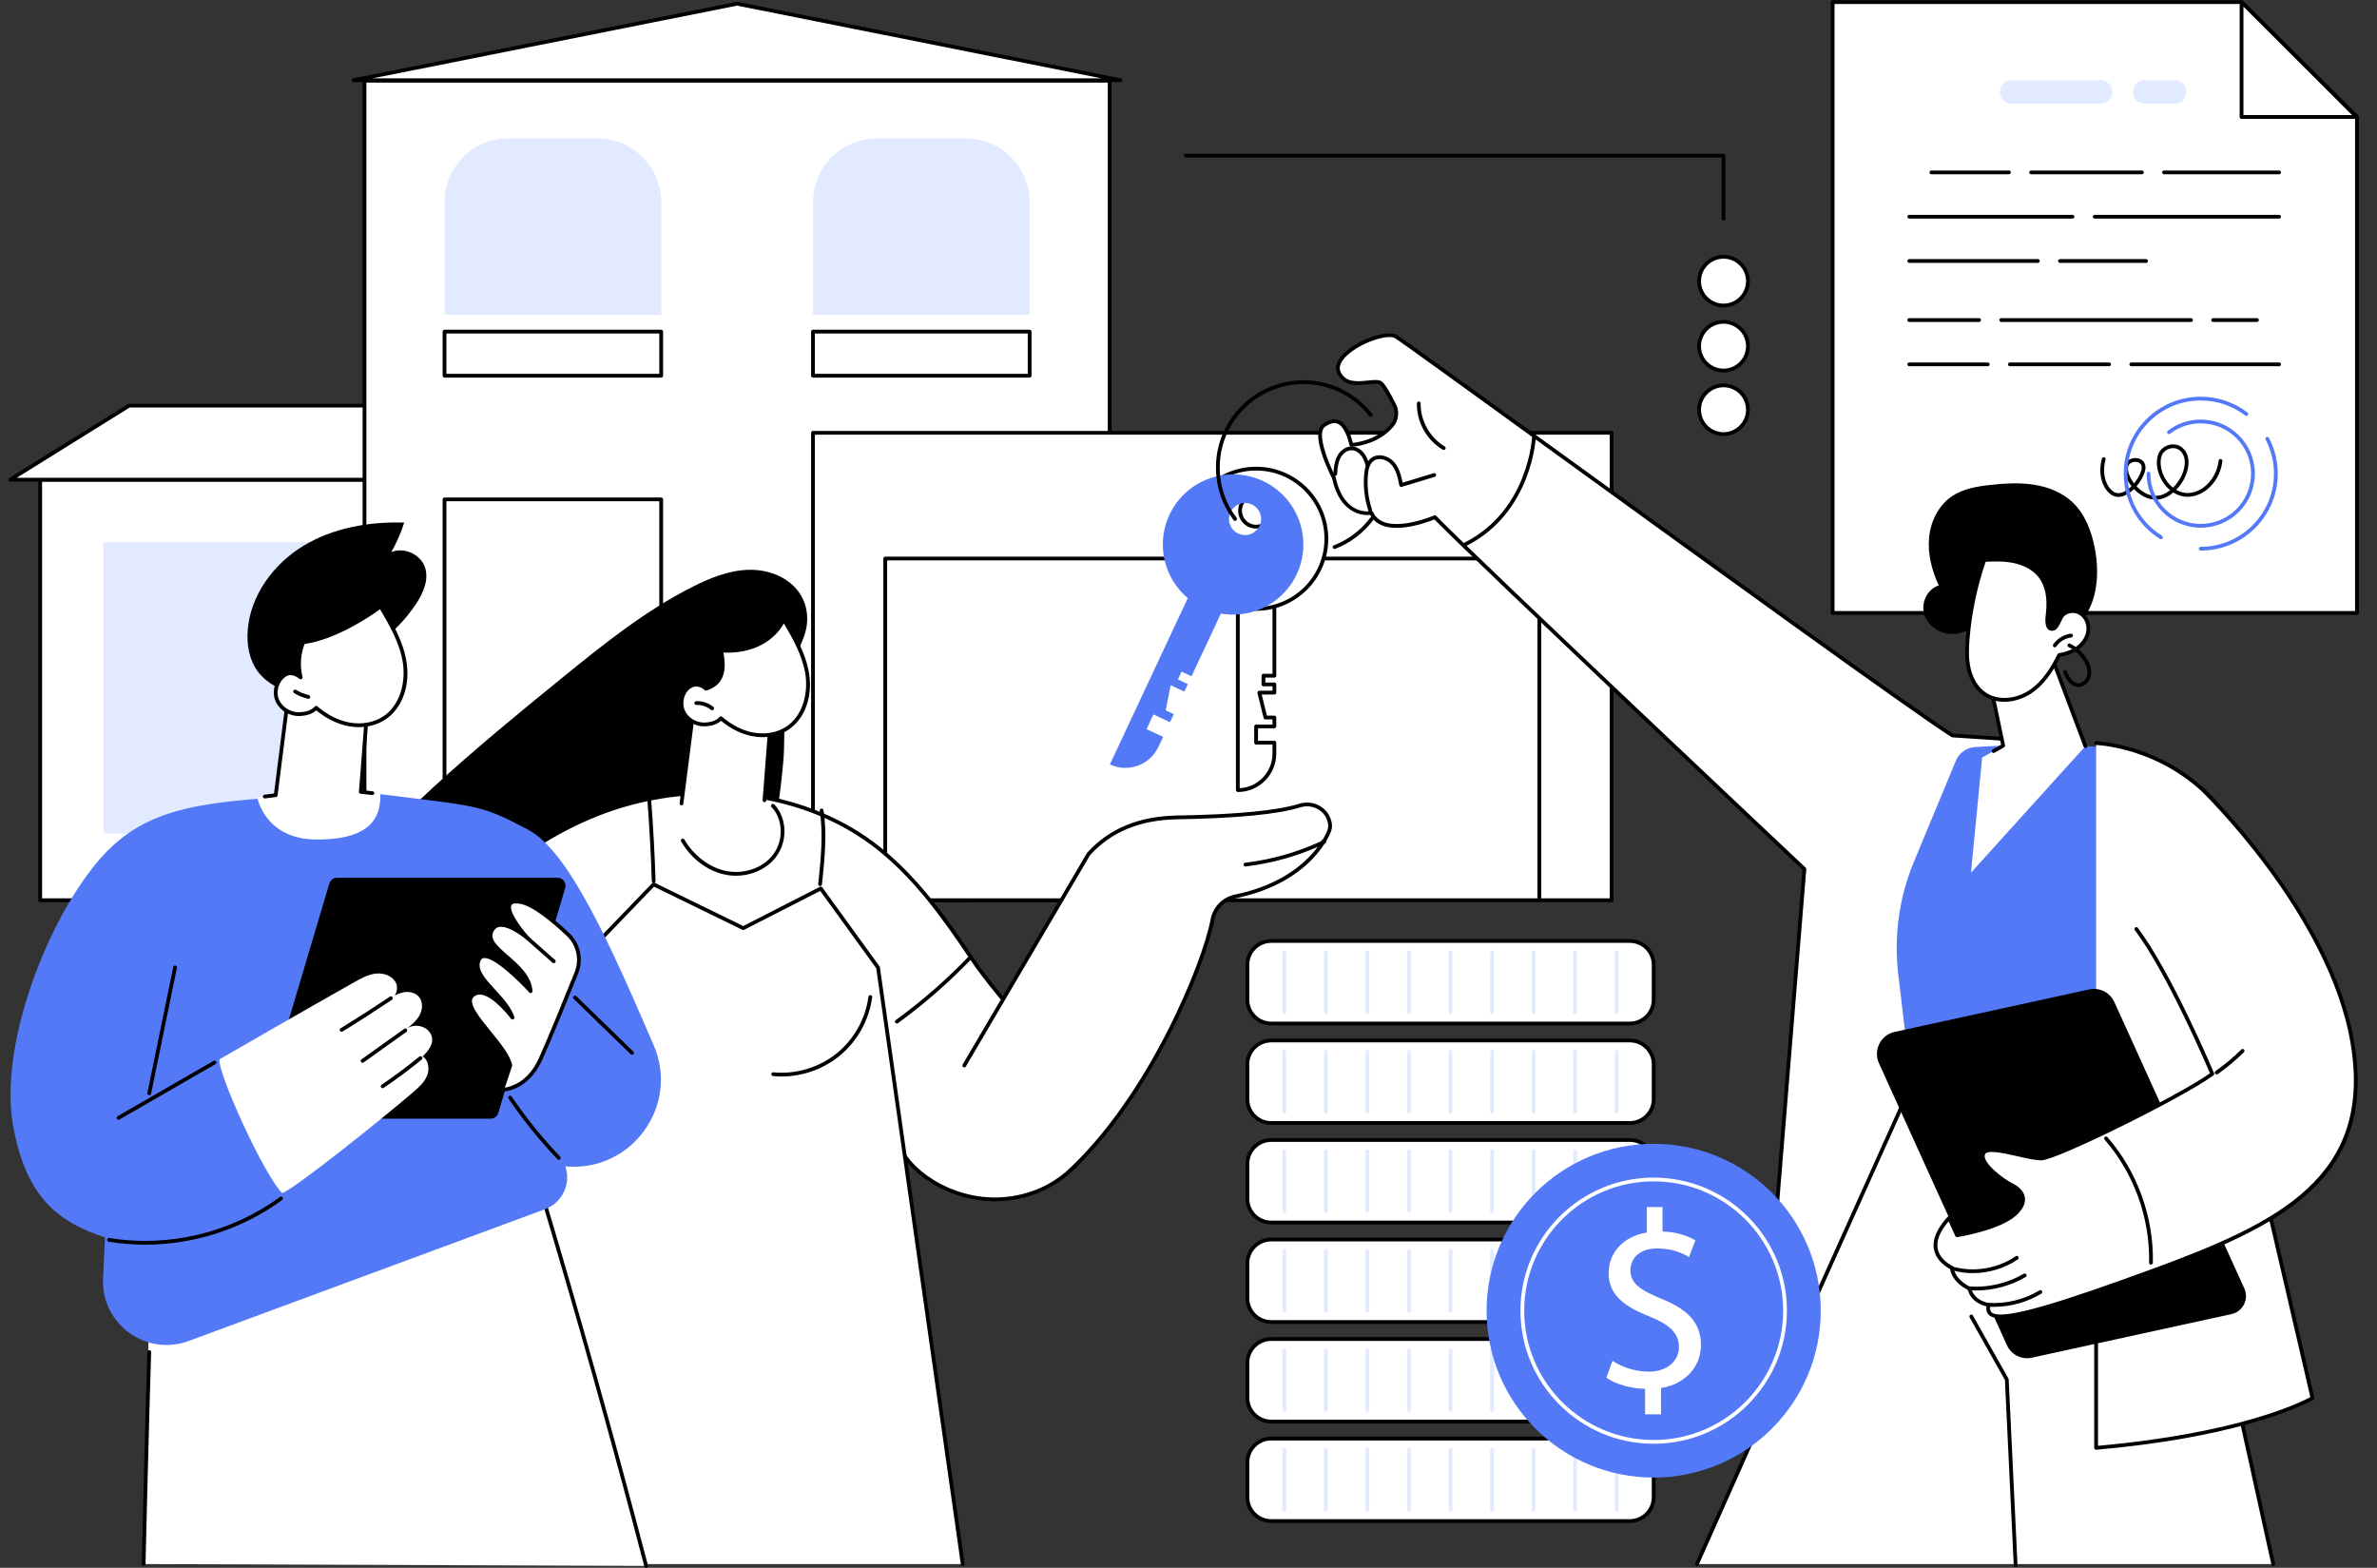
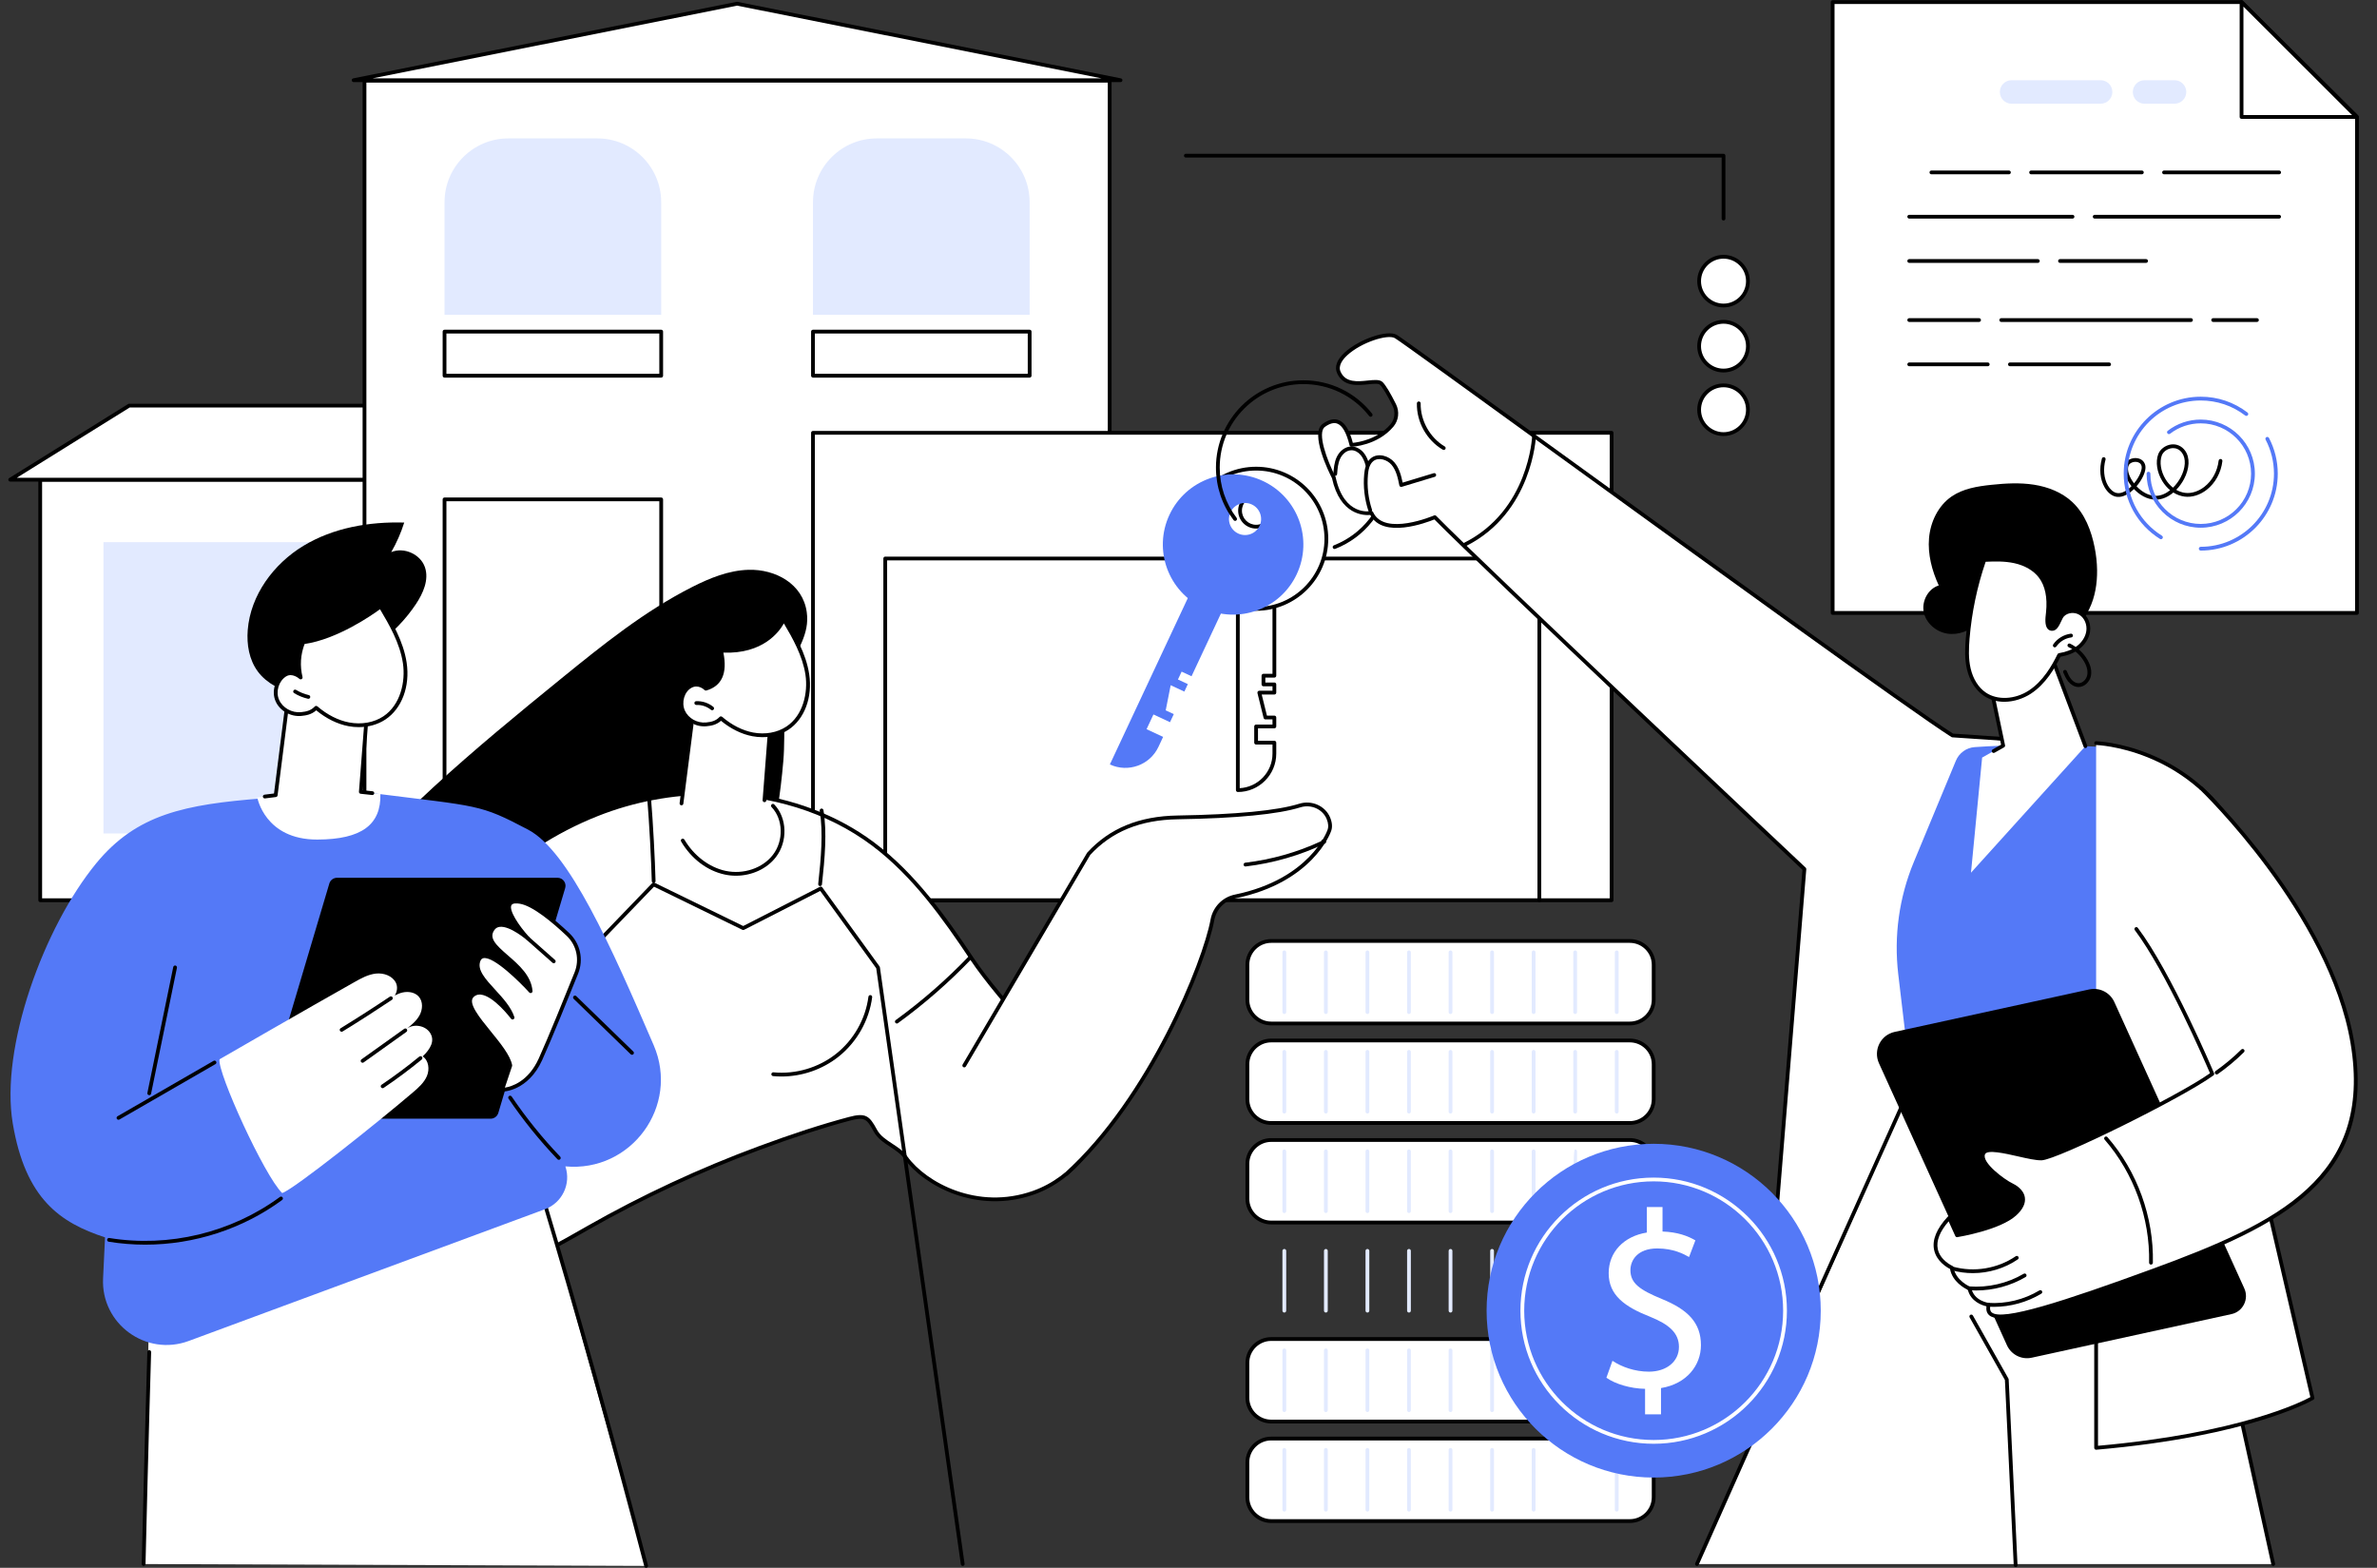
<svg xmlns="http://www.w3.org/2000/svg" height="1830.2" preserveAspectRatio="xMidYMid meet" version="1.0" viewBox="325.7 334.8 2775.1 1830.2" width="2775.1" zoomAndPan="magnify">
  <rect x="325.7" y="334.8" width="2775.1" height="1830.2" fill="#333333" stroke="none" />
  <g>
    <g id="change1_1">
      <path d="M 2465.289 337.23 L 2942.578 337.23 L 3077.391 471.141 L 3077.391 1050.34 L 2465.289 1050.34 L 2465.289 337.23" fill="#fff" />
    </g>
    <g id="change2_1">
      <path d="M 2467.488 1048.141 L 3075.191 1048.141 L 3075.191 472.059 L 2941.68 339.43 L 2467.488 339.43 Z M 3077.391 1052.551 L 2465.289 1052.551 C 2464.07 1052.551 2463.078 1051.559 2463.078 1050.34 L 2463.078 337.23 C 2463.078 336.012 2464.07 335.031 2465.289 335.031 L 2942.59 335.031 C 2943.172 335.031 2943.73 335.262 2944.141 335.672 L 3078.941 469.578 C 3079.359 469.988 3079.59 470.559 3079.59 471.141 L 3079.59 1050.34 C 3079.59 1051.559 3078.609 1052.551 3077.391 1052.551" />
    </g>
    <g id="change1_2">
      <path d="M 2942.672 471.352 L 3077 471.352 L 2942.672 337.199 Z M 2942.672 471.352" fill="#fff" />
    </g>
    <g id="change2_2">
      <path d="M 2944.871 469.148 L 3071.68 469.148 L 2944.871 342.512 Z M 3077 473.559 L 2942.672 473.559 C 2941.449 473.559 2940.461 472.57 2940.461 471.352 L 2940.461 337.199 C 2940.461 336.309 2941 335.512 2941.82 335.172 C 2942.648 334.828 2943.59 335.012 2944.219 335.641 L 3078.559 469.801 C 3079.191 470.43 3079.379 471.371 3079.031 472.199 C 3078.691 473.02 3077.891 473.559 3077 473.559" />
    </g>
    <g id="change3_1">
      <path d="M 2778.121 455.879 L 2674.191 455.879 C 2666.621 455.879 2660.48 449.738 2660.48 442.172 C 2660.48 434.602 2666.621 428.449 2674.191 428.449 L 2778.121 428.449 C 2785.691 428.449 2791.828 434.59 2791.828 442.16 C 2791.828 449.73 2785.691 455.879 2778.121 455.879" fill="#e2eaff" />
    </g>
    <g id="change3_2">
      <path d="M 2864.422 455.879 L 2829.43 455.879 C 2821.859 455.879 2815.719 449.738 2815.719 442.172 C 2815.719 434.602 2821.859 428.449 2829.43 428.449 L 2864.422 428.449 C 2871.988 428.449 2878.129 434.59 2878.129 442.16 C 2878.129 449.73 2871.988 455.879 2864.422 455.879" fill="#e2eaff" />
    </g>
    <g id="change2_3">
      <path d="M 2960.648 710.629 L 2909.531 710.629 C 2908.309 710.629 2907.328 709.641 2907.328 708.43 C 2907.328 707.211 2908.309 706.23 2909.531 706.23 L 2960.648 706.23 C 2961.871 706.23 2962.852 707.211 2962.852 708.43 C 2962.852 709.641 2961.871 710.629 2960.648 710.629" />
    </g>
    <g id="change2_4">
      <path d="M 2883.641 710.629 L 2662.121 710.629 C 2660.898 710.629 2659.91 709.641 2659.91 708.43 C 2659.91 707.211 2660.898 706.23 2662.121 706.23 L 2883.641 706.23 C 2884.859 706.23 2885.84 707.211 2885.84 708.43 C 2885.84 709.641 2884.859 710.629 2883.641 710.629" />
    </g>
    <g id="change2_5">
      <path d="M 2636.23 710.629 L 2554.691 710.629 C 2553.469 710.629 2552.488 709.641 2552.488 708.43 C 2552.488 707.211 2553.469 706.23 2554.691 706.23 L 2636.23 706.23 C 2637.441 706.23 2638.43 707.211 2638.43 708.43 C 2638.43 709.641 2637.441 710.629 2636.23 710.629" />
    </g>
    <g id="change2_6">
-       <path d="M 2986.539 762.34 L 2813.941 762.34 C 2812.719 762.34 2811.738 761.359 2811.738 760.141 C 2811.738 758.922 2812.719 757.941 2813.941 757.941 L 2986.539 757.941 C 2987.762 757.941 2988.738 758.922 2988.738 760.141 C 2988.738 761.359 2987.762 762.34 2986.539 762.34" />
-     </g>
+       </g>
    <g id="change2_7">
      <path d="M 2788.051 762.34 L 2672.238 762.34 C 2671.02 762.34 2670.039 761.359 2670.039 760.141 C 2670.039 758.922 2671.02 757.941 2672.238 757.941 L 2788.051 757.941 C 2789.27 757.941 2790.25 758.922 2790.25 760.141 C 2790.25 761.359 2789.27 762.34 2788.051 762.34" />
    </g>
    <g id="change2_8">
      <path d="M 2646.352 762.34 L 2554.691 762.34 C 2553.469 762.34 2552.488 761.359 2552.488 760.141 C 2552.488 758.922 2553.469 757.941 2554.691 757.941 L 2646.352 757.941 C 2647.559 757.941 2648.551 758.922 2648.551 760.141 C 2648.551 761.359 2647.559 762.34 2646.352 762.34" />
    </g>
    <g id="change2_9">
      <path d="M 2986.539 538.262 L 2852.172 538.262 C 2850.961 538.262 2849.969 537.281 2849.969 536.059 C 2849.969 534.84 2850.961 533.859 2852.172 533.859 L 2986.539 533.859 C 2987.762 533.859 2988.738 534.84 2988.738 536.059 C 2988.738 537.281 2987.762 538.262 2986.539 538.262" />
    </g>
    <g id="change2_10">
      <path d="M 2826.281 538.262 L 2696.98 538.262 C 2695.762 538.262 2694.781 537.281 2694.781 536.059 C 2694.781 534.84 2695.762 533.859 2696.98 533.859 L 2826.281 533.859 C 2827.5 533.859 2828.488 534.84 2828.488 536.059 C 2828.488 537.281 2827.5 538.262 2826.281 538.262" />
    </g>
    <g id="change2_11">
      <path d="M 2671.09 538.262 L 2580.578 538.262 C 2579.359 538.262 2578.379 537.281 2578.379 536.059 C 2578.379 534.84 2579.359 533.859 2580.578 533.859 L 2671.09 533.859 C 2672.309 533.859 2673.289 534.84 2673.289 536.059 C 2673.289 537.281 2672.309 538.262 2671.09 538.262" />
    </g>
    <g id="change2_12">
      <path d="M 2986.539 589.969 L 2771.199 589.969 C 2769.98 589.969 2769 588.988 2769 587.77 C 2769 586.551 2769.98 585.57 2771.199 585.57 L 2986.539 585.57 C 2987.762 585.57 2988.738 586.551 2988.738 587.77 C 2988.738 588.988 2987.762 589.969 2986.539 589.969" />
    </g>
    <g id="change2_13">
      <path d="M 2745.309 589.969 L 2554.691 589.969 C 2553.469 589.969 2552.488 588.988 2552.488 587.77 C 2552.488 586.551 2553.469 585.57 2554.691 585.57 L 2745.309 585.57 C 2746.531 585.57 2747.52 586.551 2747.52 587.77 C 2747.52 588.988 2746.531 589.969 2745.309 589.969" />
    </g>
    <g id="change2_14">
      <path d="M 2831.199 641.68 L 2730.719 641.68 C 2729.5 641.68 2728.512 640.699 2728.512 639.48 C 2728.512 638.262 2729.5 637.281 2730.719 637.281 L 2831.199 637.281 C 2832.422 637.281 2833.41 638.262 2833.41 639.48 C 2833.41 640.699 2832.422 641.68 2831.199 641.68" />
    </g>
    <g id="change2_15">
      <path d="M 2704.828 641.68 L 2554.691 641.68 C 2553.469 641.68 2552.488 640.699 2552.488 639.48 C 2552.488 638.262 2553.469 637.281 2554.691 637.281 L 2704.828 637.281 C 2706.039 637.281 2707.031 638.262 2707.031 639.48 C 2707.031 640.699 2706.039 641.68 2704.828 641.68" />
    </g>
    <g id="change2_16">
      <path d="M 2818.719 873.93 C 2815.57 873.93 2812.488 875.32 2811.199 877.48 C 2809.078 881.039 2809.969 887.09 2813.602 893.66 C 2814.59 895.461 2815.789 897.281 2817.172 899.059 C 2823.18 891.828 2826.73 883.449 2826.059 879.379 C 2825.43 875.57 2822.379 874.441 2820.629 874.109 C 2820 873.988 2819.352 873.93 2818.719 873.93 Z M 2862.781 857.922 C 2862.102 857.922 2861.488 857.969 2860.969 858.039 C 2855.82 858.738 2851.109 862.23 2849.531 866.531 C 2846.691 874.219 2848.391 885.031 2853.852 894.07 C 2856.281 898.078 2859.281 901.469 2862.648 904.102 C 2866.281 900.539 2869.328 896.328 2871.559 892.121 C 2877.371 881.109 2878.012 870.16 2873.23 863.531 C 2869.898 858.91 2865.738 857.922 2862.781 857.922 Z M 2842.43 918.078 C 2842.211 918.078 2841.98 918.07 2841.75 918.07 C 2832.262 917.82 2823.52 912.52 2817.051 905.711 C 2816.59 906.16 2816.129 906.602 2815.648 907.031 C 2808.648 913.422 2801.43 916.059 2795.328 914.469 C 2790.5 913.211 2786.059 909.398 2782.809 903.762 C 2777.449 894.461 2776.289 882.191 2779.629 870.121 C 2779.961 868.949 2781.18 868.262 2782.34 868.578 C 2783.512 868.91 2784.199 870.121 2783.879 871.289 C 2780.891 882.078 2781.922 893.391 2786.629 901.559 C 2789.25 906.109 2792.82 909.262 2796.441 910.211 C 2802.672 911.84 2809.281 906.879 2812.68 903.781 C 2813.18 903.32 2813.672 902.859 2814.148 902.379 C 2812.449 900.23 2810.961 898 2809.738 895.781 C 2805.289 887.711 2804.441 880.211 2807.422 875.219 C 2809.891 871.078 2815.93 868.738 2821.449 869.781 C 2826.289 870.699 2829.629 874.02 2830.398 878.66 C 2831.391 884.609 2826.961 894.43 2820.078 902.461 C 2825.828 908.551 2833.629 913.449 2841.871 913.66 C 2848.148 913.828 2854.141 911.148 2859.301 907.059 C 2855.77 904.18 2852.641 900.57 2850.09 896.34 C 2843.859 886.051 2842.059 874.039 2845.398 865.012 C 2847.52 859.25 2853.68 854.59 2860.371 853.68 C 2866.852 852.801 2872.828 855.449 2876.801 860.949 C 2882.57 868.949 2882.051 881.68 2875.449 894.18 C 2873.25 898.34 2870.172 902.738 2866.391 906.621 C 2869.629 908.469 2873.109 909.68 2876.719 910.148 C 2884.039 911.121 2892.27 908.539 2899.262 903.109 C 2908.391 896.012 2914.461 884.871 2915.93 872.559 C 2916.07 871.359 2917.148 870.488 2918.379 870.641 C 2919.59 870.781 2920.449 871.879 2920.301 873.09 C 2918.699 886.551 2912.012 898.77 2901.961 906.59 C 2894.051 912.738 2884.648 915.629 2876.141 914.52 C 2871.531 913.922 2867.09 912.281 2863.039 909.738 C 2857.27 914.621 2850.25 918.07 2842.43 918.078" />
    </g>
    <g id="change4_1">
      <path d="M 2895 977.531 C 2893.789 977.531 2892.801 976.539 2892.801 975.32 C 2892.801 974.109 2893.789 973.121 2895 973.121 C 2942.16 973.121 2980.52 934.809 2980.52 887.719 C 2980.52 873.922 2977.148 860.211 2970.77 848.078 C 2970.199 847 2970.621 845.672 2971.691 845.102 C 2972.781 844.539 2974.102 844.949 2974.672 846.031 C 2981.379 858.789 2984.93 873.211 2984.93 887.719 C 2984.93 937.238 2944.59 977.531 2895 977.531" fill="#5479f7" />
    </g>
    <g id="change4_2">
      <path d="M 2848.578 964.27 C 2848.18 964.27 2847.781 964.16 2847.422 963.93 C 2820.91 947.391 2805.078 918.898 2805.078 887.719 C 2805.078 838.199 2845.422 797.922 2895 797.922 C 2914.941 797.922 2933.82 804.301 2949.609 816.371 C 2950.578 817.109 2950.762 818.488 2950.031 819.449 C 2949.289 820.422 2947.91 820.609 2946.941 819.871 C 2931.922 808.391 2913.961 802.32 2895 802.32 C 2847.852 802.32 2809.488 840.629 2809.488 887.719 C 2809.488 917.371 2824.539 944.461 2849.75 960.199 C 2850.781 960.84 2851.09 962.199 2850.449 963.23 C 2850.031 963.898 2849.309 964.27 2848.578 964.27" fill="#5479f7" />
    </g>
    <g id="change4_3">
      <path d="M 2895 950.84 C 2860.16 950.84 2831.801 922.531 2831.801 887.719 C 2831.801 886.512 2832.789 885.52 2834 885.52 C 2835.219 885.52 2836.211 886.512 2836.211 887.719 C 2836.211 920.102 2862.578 946.441 2895 946.441 C 2927.43 946.441 2953.801 920.102 2953.801 887.719 C 2953.801 855.34 2927.43 829 2895 829 C 2881.941 829 2869.57 833.191 2859.23 841.121 C 2858.262 841.859 2856.879 841.672 2856.141 840.711 C 2855.398 839.738 2855.578 838.359 2856.551 837.621 C 2867.66 829.102 2880.961 824.602 2895 824.602 C 2929.859 824.602 2958.211 852.922 2958.211 887.719 C 2958.211 922.531 2929.859 950.84 2895 950.84" fill="#5479f7" />
    </g>
    <g id="change1_3">
      <path d="M 1455.23 1385.719 L 372.641 1385.719 L 372.641 894.762 L 1455.23 894.762 L 1455.23 1385.719" fill="#fff" />
    </g>
    <g id="change2_17">
      <path d="M 374.844 1383.52 L 1453.031 1383.52 L 1453.031 896.969 L 374.844 896.969 Z M 1455.23 1387.93 L 372.641 1387.93 C 371.426 1387.93 370.438 1386.941 370.438 1385.719 L 370.438 894.77 C 370.438 893.551 371.426 892.559 372.641 892.559 L 1455.23 892.559 C 1456.449 892.559 1457.43 893.551 1457.43 894.77 L 1457.43 1385.719 C 1457.43 1386.941 1456.449 1387.93 1455.23 1387.93" />
    </g>
    <g id="change3_3">
      <path d="M 706.133 1307.77 L 446.484 1307.77 L 446.484 967.699 L 706.133 967.699 L 706.133 1307.77" fill="#e2eaff" />
    </g>
    <g id="change1_4">
      <path d="M 779.977 894.762 L 337.609 894.762 L 476.469 808.309 L 779.977 808.309 L 779.977 894.762" fill="#fff" />
    </g>
    <g id="change2_18">
      <path d="M 345.312 892.559 L 777.77 892.559 L 777.77 810.512 L 477.102 810.512 Z M 779.973 896.969 L 337.609 896.969 C 336.629 896.969 335.766 896.32 335.492 895.371 C 335.223 894.43 335.613 893.422 336.445 892.898 L 475.309 806.441 C 475.656 806.219 476.059 806.109 476.469 806.109 L 779.973 806.109 C 781.191 806.109 782.176 807.09 782.176 808.309 L 782.176 894.77 C 782.176 895.98 781.191 896.969 779.973 896.969" />
    </g>
    <g id="change1_5">
      <path d="M 1621.219 1385.719 L 751.242 1385.719 L 751.242 428.98 L 1621.219 428.98 L 1621.219 1385.719" fill="#fff" />
    </g>
    <g id="change2_19">
      <path d="M 753.445 1383.52 L 1619.02 1383.52 L 1619.02 431.18 L 753.445 431.18 Z M 1621.219 1387.93 L 751.242 1387.93 C 750.027 1387.93 749.043 1386.941 749.043 1385.719 L 749.043 428.98 C 749.043 427.77 750.027 426.781 751.242 426.781 L 1621.219 426.781 C 1622.441 426.781 1623.422 427.77 1623.422 428.98 L 1623.422 1385.719 C 1623.422 1386.941 1622.441 1387.93 1621.219 1387.93" />
    </g>
    <g id="change1_6">
      <path d="M 1097.629 1385.719 L 844.68 1385.719 L 844.68 917.77 L 1097.629 917.77 L 1097.629 1385.719" fill="#fff" />
    </g>
    <g id="change2_20">
      <path d="M 846.883 1383.52 L 1095.43 1383.52 L 1095.43 919.969 L 846.883 919.969 Z M 1097.629 1387.93 L 844.684 1387.93 C 843.465 1387.93 842.48 1386.941 842.48 1385.719 L 842.48 917.77 C 842.48 916.559 843.465 915.57 844.684 915.57 L 1097.629 915.57 C 1098.852 915.57 1099.828 916.559 1099.828 917.77 L 1099.828 1385.719 C 1099.828 1386.941 1098.852 1387.93 1097.629 1387.93" />
    </g>
    <g id="change3_4">
      <path d="M 1097.629 702.262 L 844.68 702.262 L 844.68 570.891 C 844.68 529.73 878.047 496.371 919.207 496.371 L 1023.102 496.371 C 1064.262 496.371 1097.629 529.73 1097.629 570.891 L 1097.629 702.262" fill="#e2eaff" />
    </g>
    <g id="change1_7">
      <path d="M 1097.629 773.398 L 844.68 773.398 L 844.68 721.91 L 1097.629 721.91 L 1097.629 773.398" fill="#fff" />
    </g>
    <g id="change2_21">
      <path d="M 846.883 771.191 L 1095.43 771.191 L 1095.43 724.109 L 846.883 724.109 Z M 1097.629 775.602 L 844.684 775.602 C 843.465 775.602 842.48 774.609 842.48 773.398 L 842.48 721.91 C 842.48 720.691 843.465 719.711 844.684 719.711 L 1097.629 719.711 C 1098.852 719.711 1099.828 720.691 1099.828 721.91 L 1099.828 773.398 C 1099.828 774.609 1098.852 775.602 1097.629 775.602" />
    </g>
    <g id="change3_5">
      <path d="M 1527.781 702.262 L 1274.84 702.262 L 1274.84 570.891 C 1274.84 529.73 1308.199 496.371 1349.359 496.371 L 1453.262 496.371 C 1494.422 496.371 1527.781 529.73 1527.781 570.891 L 1527.781 702.262" fill="#e2eaff" />
    </g>
    <g id="change1_8">
      <path d="M 1527.781 773.398 L 1274.84 773.398 L 1274.84 721.91 L 1527.781 721.91 L 1527.781 773.398" fill="#fff" />
    </g>
    <g id="change2_22">
      <path d="M 1277.039 771.191 L 1525.578 771.191 L 1525.578 724.109 L 1277.039 724.109 Z M 1527.789 775.602 L 1274.84 775.602 C 1273.621 775.602 1272.629 774.609 1272.629 773.398 L 1272.629 721.91 C 1272.629 720.691 1273.621 719.711 1274.84 719.711 L 1527.789 719.711 C 1529 719.711 1529.988 720.691 1529.988 721.91 L 1529.988 773.398 C 1529.988 774.609 1529 775.602 1527.789 775.602" />
    </g>
    <g id="change1_9">
      <path d="M 1633.922 428.441 L 738.539 428.441 L 1186.23 339.141 Z M 1633.922 428.441" fill="#fff" />
    </g>
    <g id="change2_23">
      <path d="M 760.84 426.238 L 1611.629 426.238 L 1186.23 341.379 Z M 1633.922 430.641 L 738.539 430.641 C 737.406 430.641 736.461 429.789 736.352 428.66 C 736.238 427.531 737 426.512 738.109 426.281 L 1185.801 336.98 C 1186.09 336.922 1186.379 336.922 1186.66 336.98 L 1634.352 426.281 C 1635.461 426.512 1636.23 427.531 1636.109 428.66 C 1636 429.789 1635.059 430.641 1633.922 430.641" />
    </g>
    <g id="change1_10">
      <path d="M 2207.219 1385.719 L 1274.84 1385.719 L 1274.84 840.059 L 2207.219 840.059 L 2207.219 1385.719" fill="#fff" />
    </g>
    <g id="change2_24">
      <path d="M 1277.039 1383.52 L 2205.02 1383.52 L 2205.02 842.262 L 1277.039 842.262 Z M 2207.219 1387.93 L 1274.84 1387.93 C 1273.621 1387.93 1272.629 1386.941 1272.629 1385.719 L 1272.629 840.059 C 1272.629 838.84 1273.621 837.859 1274.84 837.859 L 2207.219 837.859 C 2208.441 837.859 2209.422 838.84 2209.422 840.059 L 2209.422 1385.719 C 2209.422 1386.941 2208.441 1387.93 2207.219 1387.93" />
    </g>
    <g id="change2_25">
      <path d="M 2122.859 1387.93 C 2121.641 1387.93 2120.66 1386.941 2120.66 1385.719 L 2120.66 989 L 1361.398 989 L 1361.398 1384.891 C 1361.398 1386.109 1360.422 1387.102 1359.199 1387.102 C 1357.98 1387.102 1357 1386.109 1357 1384.891 L 1357 986.801 C 1357 985.578 1357.98 984.59 1359.199 984.59 L 2122.859 984.59 C 2124.078 984.59 2125.059 985.578 2125.059 986.801 L 2125.059 1385.719 C 2125.059 1386.941 2124.078 1387.93 2122.859 1387.93" />
    </g>
    <g id="change2_26">
      <path d="M 1199.57 999.98 C 1176.422 1000.641 1154.34 1009.629 1133.691 1020.102 C 1078.281 1048.199 1029.461 1087.488 981.266 1126.66 C 879.684 1209.219 777.895 1293.531 697.574 1396.82 C 677.504 1422.641 657.938 1455.801 670.047 1486.16 C 681.867 1515.809 717.441 1526.781 748.574 1534.051 C 804.789 1547.172 861.441 1560.199 919.129 1562.43 C 976.816 1564.66 1036.238 1555.449 1086.219 1526.609 C 1154.961 1486.961 1199.148 1413.828 1220.672 1337.551 C 1231.211 1300.172 1236.941 1261.648 1240.23 1223.012 C 1243.16 1188.691 1238.039 1148.859 1248.41 1115.891 C 1255.691 1092.738 1271.211 1075.699 1267.559 1049.391 C 1262.98 1016.281 1230.969 999.09 1199.57 999.98" />
    </g>
    <g id="change1_11">
      <path d="M 1532.141 1727.172 C 1579.031 1710.629 1612.828 1665.23 1615.531 1627.352 C 1572.48 1586.641 1493.359 1503.43 1460.469 1454.191 C 1427.57 1404.941 1392.48 1355.781 1345.109 1320.18 C 1254.988 1252.441 1128.02 1243.852 1023.121 1285.289 C 918.223 1326.73 835.031 1413.148 782.949 1513.039 C 754.32 1567.941 733.949 1630.109 743.492 1691.262 C 753.039 1752.41 799.215 1810.852 860.707 1818.781 C 914.527 1825.719 964.996 1794.93 1012.148 1768.109 C 1076.109 1731.73 1143.059 1700.578 1212.09 1675.031 C 1246.539 1662.281 1281.578 1650.43 1317.078 1640.949 C 1335.27 1636.09 1338.891 1638.422 1347.559 1654.531 C 1355.328 1668.961 1373.641 1672.828 1383.238 1686.148 C 1404.23 1715.281 1464.102 1751.16 1532.141 1727.172" fill="#fff" />
    </g>
    <g id="change2_27">
      <path d="M 1155.09 1262.43 C 1111.09 1262.43 1066.27 1270.609 1023.93 1287.34 C 925.816 1326.102 840.926 1406.621 784.902 1514.059 C 750.289 1580.441 737.453 1638.289 745.672 1690.922 C 754.438 1747.109 796.867 1808.32 860.992 1816.59 C 911.379 1823.09 958.473 1796.219 1004 1770.219 L 1011.059 1766.199 C 1074.879 1729.898 1142.27 1698.531 1211.328 1672.961 C 1251.359 1658.148 1284.781 1647.301 1316.512 1638.82 C 1336.289 1633.531 1340.691 1637.109 1349.5 1653.488 C 1353.398 1660.719 1360.172 1665.16 1367.352 1669.852 C 1373.73 1674.031 1380.328 1678.34 1385.031 1684.859 C 1406.941 1715.281 1466.852 1747.859 1531.41 1725.09 C 1579.051 1708.289 1610.23 1662.891 1613.25 1628.219 C 1569.891 1587.129 1491.379 1504.43 1458.641 1455.41 C 1426.629 1407.488 1391.398 1357.719 1343.789 1321.941 C 1291.629 1282.738 1224.391 1262.43 1155.09 1262.43 Z M 876.5 1821.98 C 871.184 1821.98 865.828 1821.66 860.43 1820.961 C 794.152 1812.41 750.34 1749.41 741.316 1691.602 C 732.953 1638.012 745.934 1579.27 780.996 1512.02 C 837.512 1403.641 923.215 1322.391 1022.309 1283.238 C 1132.738 1239.621 1259.961 1253.43 1346.441 1318.422 C 1394.59 1354.609 1430.078 1404.73 1462.301 1452.961 C 1495.039 1501.988 1574 1585.051 1617.051 1625.75 C 1617.531 1626.199 1617.781 1626.84 1617.73 1627.5 C 1615.141 1663.719 1582.691 1711.672 1532.879 1729.238 L 1532.141 1727.172 L 1532.879 1729.238 C 1466.148 1752.781 1404.172 1718.961 1381.449 1687.441 C 1377.23 1681.578 1370.98 1677.488 1364.941 1673.539 C 1357.621 1668.75 1350.051 1663.789 1345.621 1655.57 C 1337.52 1640.531 1334.961 1638.449 1317.648 1643.07 C 1286.051 1651.52 1252.75 1662.328 1212.859 1677.09 C 1144.02 1702.578 1076.859 1733.84 1013.238 1770.031 L 1006.18 1774.051 C 964.836 1797.66 922.223 1821.98 876.5 1821.98" />
    </g>
    <g id="change2_28">
      <path d="M 1184.922 1357.102 C 1180.57 1357.102 1176.191 1356.648 1171.852 1355.73 C 1151.328 1351.359 1132.75 1337.289 1120.891 1317.129 C 1120.281 1316.078 1120.629 1314.73 1121.68 1314.109 C 1122.73 1313.5 1124.07 1313.852 1124.691 1314.891 C 1135.762 1333.711 1153.738 1347.371 1172.77 1351.422 C 1193.77 1355.891 1215.98 1348.379 1228.031 1332.75 C 1240.809 1316.172 1240.109 1291.16 1226.488 1276.98 C 1225.641 1276.102 1225.672 1274.711 1226.551 1273.871 C 1227.43 1273.02 1228.82 1273.051 1229.66 1273.93 C 1244.738 1289.609 1245.57 1317.199 1231.52 1335.43 C 1220.961 1349.141 1203.262 1357.09 1184.922 1357.102" />
    </g>
    <g id="change1_12">
-       <path d="M 1449.648 2160.641 L 1350.789 1464.281 L 1283.961 1372.012 L 1193.422 1418.281 L 1088.762 1367.211 L 995.191 1464.281 L 845.07 2160.641 L 1449.648 2160.641" fill="#fff" />
-     </g>
+       </g>
    <g id="change2_29">
      <path d="M 1449.641 2162.84 C 1448.559 2162.84 1447.621 2162.051 1447.469 2160.949 L 1348.68 1465.129 L 1283.281 1374.828 L 1194.422 1420.238 C 1193.801 1420.559 1193.078 1420.559 1192.449 1420.262 L 1089.23 1369.891 L 996.773 1465.809 C 995.934 1466.68 994.539 1466.711 993.66 1465.859 C 992.785 1465.02 992.762 1463.629 993.605 1462.75 L 1087.172 1365.68 C 1087.84 1364.988 1088.871 1364.809 1089.719 1365.23 L 1193.398 1415.82 L 1282.961 1370.051 C 1283.93 1369.551 1285.109 1369.84 1285.738 1370.719 L 1352.57 1462.988 C 1352.781 1463.281 1352.922 1463.609 1352.969 1463.969 L 1451.828 2160.328 C 1452 2161.531 1451.16 2162.648 1449.961 2162.82 C 1449.852 2162.828 1449.75 2162.84 1449.641 2162.84" />
    </g>
    <g id="change2_30">
      <path d="M 1372.738 1529.641 C 1372.059 1529.641 1371.391 1529.32 1370.961 1528.73 C 1370.238 1527.738 1370.461 1526.371 1371.441 1525.648 C 1402.078 1503.371 1430.891 1478.199 1457.07 1450.84 C 1457.91 1449.961 1459.301 1449.93 1460.18 1450.77 C 1461.059 1451.609 1461.09 1453 1460.25 1453.879 C 1433.891 1481.441 1404.879 1506.781 1374.031 1529.211 C 1373.641 1529.5 1373.191 1529.641 1372.738 1529.641" />
    </g>
    <g id="change2_31">
      <path d="M 903.215 1468.109 C 902.887 1468.109 902.555 1468.039 902.234 1467.879 C 881.367 1457.539 863.121 1440.961 850.855 1421.18 C 850.219 1420.141 850.535 1418.789 851.566 1418.148 C 852.602 1417.5 853.961 1417.82 854.602 1418.859 C 866.438 1437.949 884.047 1453.949 904.191 1463.93 C 905.281 1464.469 905.73 1465.789 905.188 1466.879 C 904.805 1467.66 904.023 1468.109 903.215 1468.109" />
    </g>
    <g id="change2_32">
      <path d="M 1088.852 1365.59 C 1087.66 1365.59 1086.68 1364.648 1086.648 1363.449 C 1085.961 1338.711 1083.859 1296.891 1081.191 1264.801 C 1081.078 1263.59 1081.98 1262.531 1083.199 1262.43 C 1084.43 1262.328 1085.469 1263.23 1085.57 1264.441 C 1088.262 1296.602 1090.359 1338.531 1091.051 1363.328 C 1091.09 1364.539 1090.129 1365.559 1088.922 1365.59 C 1088.891 1365.59 1088.871 1365.59 1088.852 1365.59" />
    </g>
    <g id="change2_33">
      <path d="M 1283.141 1369.199 C 1283.059 1369.199 1282.98 1369.199 1282.898 1369.191 C 1281.691 1369.059 1280.82 1367.969 1280.949 1366.762 C 1284.262 1336.219 1286.891 1306.691 1282.719 1281.262 C 1282.52 1280.059 1283.328 1278.93 1284.531 1278.73 C 1285.738 1278.531 1286.871 1279.352 1287.059 1280.551 C 1291.328 1306.52 1288.68 1336.379 1285.328 1367.238 C 1285.211 1368.371 1284.25 1369.199 1283.141 1369.199" />
    </g>
    <g id="change2_34">
      <path d="M 1238.129 1591.48 C 1234.82 1591.48 1231.52 1591.32 1228.219 1591.012 C 1227.012 1590.891 1226.121 1589.82 1226.238 1588.609 C 1226.352 1587.398 1227.422 1586.5 1228.641 1586.621 C 1254.738 1589.109 1281.48 1581.191 1301.98 1564.879 C 1322.48 1548.57 1336.191 1524.328 1339.578 1498.371 C 1339.73 1497.172 1340.82 1496.32 1342.039 1496.469 C 1343.25 1496.629 1344.102 1497.738 1343.941 1498.941 C 1340.41 1526.02 1326.109 1551.309 1304.73 1568.32 C 1285.922 1583.281 1262.109 1591.48 1238.129 1591.48" />
    </g>
    <g id="change1_13">
      <path d="M 1570.07 1705.738 C 1665.422 1619.941 1731.512 1461.559 1741.129 1408.859 C 1743.648 1395.09 1754.18 1384.078 1767.91 1381.262 C 1857.629 1362.852 1877.352 1305.109 1877.352 1305.109 C 1879.41 1300.41 1878.691 1295.199 1876.648 1290.18 C 1871.379 1277.148 1856.578 1270.988 1843.141 1275.191 C 1817.109 1283.32 1768.461 1287.879 1700.449 1289.012 C 1651.262 1289.828 1619.488 1306.711 1596.691 1331.57 L 1451.461 1578.641 L 1570.07 1705.738" fill="#fff" />
    </g>
    <g id="change2_35">
      <path d="M 1570.07 1707.941 C 1569.469 1707.941 1568.871 1707.699 1568.43 1707.211 C 1567.621 1706.309 1567.691 1704.922 1568.602 1704.102 C 1666.461 1616.051 1730.121 1456.93 1738.969 1408.461 C 1741.672 1393.629 1752.859 1382.102 1767.469 1379.109 C 1854.77 1361.191 1875.07 1304.969 1875.262 1304.398 C 1876.93 1300.578 1876.691 1296.129 1874.609 1291.012 C 1869.898 1279.391 1856.371 1273.359 1843.801 1277.289 C 1817.91 1285.379 1769.691 1290.07 1700.488 1291.211 C 1656.98 1291.93 1623.609 1305.57 1598.469 1332.891 L 1453.359 1579.75 C 1452.75 1580.801 1451.398 1581.148 1450.352 1580.531 C 1449.301 1579.922 1448.949 1578.57 1449.559 1577.52 L 1594.789 1330.449 C 1594.871 1330.32 1594.961 1330.199 1595.07 1330.078 C 1621.09 1301.711 1655.539 1287.551 1700.41 1286.809 C 1769.199 1285.672 1817 1281.051 1842.48 1273.09 C 1857.219 1268.48 1873.129 1275.629 1878.691 1289.352 C 1881.23 1295.609 1881.461 1301.211 1879.359 1306 C 1879.23 1306.422 1858.27 1364.969 1768.352 1383.422 C 1755.52 1386.051 1745.68 1396.191 1743.301 1409.25 C 1734.379 1458.148 1670.191 1618.609 1571.539 1707.379 C 1571.121 1707.75 1570.602 1707.941 1570.07 1707.941" />
    </g>
    <g id="change2_36">
      <path d="M 1779.738 1346.301 C 1778.641 1346.301 1777.691 1345.48 1777.551 1344.359 C 1777.41 1343.148 1778.27 1342.059 1779.48 1341.91 C 1810.27 1338.25 1840.121 1329.781 1868.219 1316.738 C 1868.25 1316.559 1868.289 1316.379 1868.371 1316.199 C 1868.82 1315.07 1870.109 1314.52 1871.23 1314.98 L 1872.52 1315.5 C 1873.34 1315.82 1873.879 1316.602 1873.91 1317.469 C 1873.93 1318.352 1873.441 1319.148 1872.648 1319.531 C 1843.371 1333.449 1812.199 1342.449 1780 1346.289 C 1779.91 1346.301 1779.82 1346.301 1779.738 1346.301" />
    </g>
    <g id="change1_14">
      <path d="M 1123.059 1263.09 L 1133.371 1172.711 C 1134.09 1166.352 1140.102 1161.969 1146.379 1163.211 L 1214.691 1176.66 C 1220.07 1177.73 1223.84 1182.59 1223.512 1188.059 L 1219.191 1259.82 C 1218.461 1272.031 1211.051 1282.859 1199.891 1287.941 C 1185.711 1294.41 1163.91 1298.828 1136.691 1286.949 C 1127.391 1282.891 1121.91 1273.16 1123.059 1263.09" fill="#fff" />
    </g>
    <g id="change2_37">
      <path d="M 1121.32 1274.922 C 1121.23 1274.922 1121.129 1274.922 1121.039 1274.91 C 1119.828 1274.75 1118.98 1273.648 1119.129 1272.441 L 1130.949 1180.238 C 1131.102 1179.031 1132.211 1178.191 1133.41 1178.34 C 1134.621 1178.488 1135.469 1179.59 1135.32 1180.801 L 1123.5 1273 C 1123.359 1274.109 1122.41 1274.922 1121.32 1274.922" />
    </g>
    <g id="change2_38">
      <path d="M 1218.219 1271.199 C 1218.16 1271.199 1218.109 1271.199 1218.051 1271.199 C 1216.828 1271.102 1215.93 1270.039 1216.02 1268.828 L 1221.891 1192.98 C 1221.988 1191.77 1223.02 1190.871 1224.262 1190.961 C 1225.469 1191.051 1226.379 1192.109 1226.281 1193.32 L 1220.41 1269.172 C 1220.32 1270.328 1219.359 1271.199 1218.219 1271.199" />
    </g>
    <g id="change1_15">
      <path d="M 1149.75 1138.77 C 1149.75 1138.77 1141.609 1130.379 1131.789 1135.891 C 1122.109 1141.309 1118.75 1155 1123.23 1165.129 C 1127.711 1175.262 1139.32 1181.488 1150.359 1180.398 C 1156.602 1179.781 1162.32 1178.57 1167.34 1173.281 C 1178.012 1182.41 1190.719 1189.48 1204.531 1192.09 C 1218.34 1194.699 1233.289 1192.578 1245 1184.82 C 1264.602 1171.84 1271.711 1145.5 1268.25 1122.281 C 1264.789 1099.059 1252.699 1078.141 1240.66 1057.961 C 1240.66 1057.961 1225.711 1097.852 1167.48 1094.328 C 1172.762 1117.051 1168.789 1133.238 1149.75 1138.77" fill="#fff" />
    </g>
    <g id="change2_39">
      <path d="M 1167.34 1171.078 C 1167.852 1171.078 1168.359 1171.25 1168.781 1171.609 C 1180.039 1181.25 1192.539 1187.578 1204.941 1189.93 C 1218.961 1192.578 1233.121 1190.051 1243.789 1182.98 C 1263.461 1169.949 1269.148 1143.27 1266.07 1122.609 C 1262.77 1100.461 1251.02 1079.691 1240.852 1062.57 C 1235.289 1072.539 1216.43 1098.359 1170.238 1096.672 C 1175.109 1120.77 1168.43 1135.641 1150.359 1140.891 C 1149.578 1141.121 1148.738 1140.891 1148.172 1140.309 C 1147.871 1140.012 1141.051 1133.219 1132.859 1137.809 C 1124.621 1142.43 1121.059 1154.781 1125.238 1164.238 C 1129.27 1173.359 1139.738 1179.219 1150.148 1178.199 C 1156.609 1177.57 1161.48 1176.27 1165.75 1171.762 C 1166.18 1171.309 1166.762 1171.078 1167.34 1171.078 Z M 1215.828 1195.359 C 1211.961 1195.359 1208.031 1194.988 1204.121 1194.25 C 1191.539 1191.871 1178.898 1185.66 1167.449 1176.238 C 1162.031 1181.07 1155.941 1182.059 1150.578 1182.59 C 1138.309 1183.789 1125.988 1176.828 1121.211 1166.02 C 1116.078 1154.398 1120.43 1139.73 1130.711 1133.969 C 1138.84 1129.422 1146.551 1133.09 1150.309 1136.289 C 1165.941 1131.199 1170.711 1117.98 1165.34 1094.828 C 1165.18 1094.148 1165.352 1093.441 1165.801 1092.91 C 1166.25 1092.379 1166.922 1092.09 1167.609 1092.129 C 1223.57 1095.531 1238.461 1057.57 1238.602 1057.191 C 1238.898 1056.398 1239.621 1055.852 1240.469 1055.77 C 1241.32 1055.691 1242.121 1056.109 1242.551 1056.84 C 1253.34 1074.922 1266.77 1097.43 1270.43 1121.961 C 1274.441 1148.859 1264.941 1174.262 1246.219 1186.648 C 1237.602 1192.359 1226.941 1195.359 1215.828 1195.359" />
    </g>
    <g id="change2_40">
      <path d="M 1157.148 1163.93 C 1156.66 1163.93 1156.16 1163.762 1155.75 1163.43 C 1151.02 1159.551 1144.809 1157.48 1138.68 1157.75 C 1137.52 1157.809 1136.43 1156.859 1136.379 1155.641 C 1136.328 1154.43 1137.27 1153.398 1138.48 1153.352 C 1145.719 1153.031 1152.98 1155.469 1158.539 1160.02 C 1159.48 1160.789 1159.621 1162.18 1158.852 1163.121 C 1158.422 1163.648 1157.781 1163.93 1157.148 1163.93" />
    </g>
    <g id="change1_16">
      <path d="M 1080.039 2162.801 L 493.383 2160.641 L 499.93 1860.32 L 958.008 1727.539 L 1080.039 2162.801" fill="#fff" />
    </g>
    <g id="change2_41">
      <path d="M 1080.039 2165 C 1079.059 2165 1078.172 2164.34 1077.91 2163.352 C 1039.59 2016.672 998.535 1870.262 955.898 1728.172 C 955.551 1727.012 956.211 1725.781 957.379 1725.43 C 958.543 1725.078 959.77 1725.738 960.117 1726.91 C 1002.77 1869.039 1043.828 2015.512 1082.172 2162.238 C 1082.48 2163.422 1081.77 2164.621 1080.59 2164.93 C 1080.41 2164.98 1080.219 2165 1080.039 2165" />
    </g>
    <g id="change2_42">
      <path d="M 493.379 2162.84 C 493.363 2162.84 493.348 2162.84 493.328 2162.84 C 492.109 2162.809 491.148 2161.801 491.18 2160.578 C 494.605 2015.84 497.699 1914.051 497.73 1913.039 C 497.766 1911.852 498.742 1910.91 499.93 1910.91 C 499.953 1910.91 499.977 1910.91 499.996 1910.91 C 501.215 1910.949 502.168 1911.961 502.133 1913.18 C 502.102 1914.191 499.008 2015.961 495.582 2160.691 C 495.555 2161.891 494.574 2162.84 493.379 2162.84" />
    </g>
    <g id="change4_4">
      <path d="M 985.762 1696.422 C 1062.762 1703.551 1119.441 1625.859 1088.871 1554.949 C 1039.371 1440.109 990.129 1328.5 942.215 1303.289 C 885.012 1273.191 886.008 1276.531 760.422 1260.711 C 757.965 1268.551 769.715 1275.871 764.496 1282.27 C 754.43 1294.641 738.348 1301.441 722.918 1303.891 C 708.094 1306.238 692.512 1305.441 678.043 1301.422 C 665.031 1297.801 652.352 1291.219 642.73 1281.648 C 638.312 1277.25 634.699 1272.238 631.973 1266.809 C 542.059 1273.949 485.445 1284.828 437.941 1342.711 C 376.73 1417.301 325.719 1557.621 340.582 1646.219 C 355.445 1734.809 396.242 1762.23 448.316 1779.289 L 446.039 1827.199 C 443.516 1880.281 496.105 1918.691 546.027 1900.23 L 961.844 1746.469 C 982.066 1739 992.668 1716.809 985.762 1696.422" fill="#5479f7" />
    </g>
    <g id="change2_43">
      <path d="M 632.121 1628.738 L 710.199 1366.172 C 711.379 1362.211 715.031 1359.488 719.176 1359.488 L 976.566 1359.488 C 982.828 1359.488 987.324 1365.5 985.543 1371.488 L 907.469 1634.059 C 906.285 1638.02 902.637 1640.738 898.488 1640.738 L 641.098 1640.738 C 634.84 1640.738 630.34 1634.73 632.121 1628.738" />
    </g>
    <g id="change1_17">
      <path d="M 819.188 1568.02 C 828.191 1559.359 833.691 1549.941 827.941 1540.719 C 822.191 1531.5 807.734 1529.352 799.539 1536.5 C 805.613 1531.73 811.848 1526.762 815.539 1519.988 C 819.234 1513.211 819.734 1504.078 814.645 1498.281 C 810.172 1493.18 802.496 1491.91 795.867 1493.379 C 792.598 1494.102 789.516 1495.391 786.547 1496.941 C 789.426 1492.629 790.215 1486.539 787.773 1481.82 C 783.613 1473.77 773.449 1470.328 764.434 1471.352 C 755.414 1472.359 747.234 1476.91 739.336 1481.371 C 686.457 1511.078 581.973 1571.43 581.973 1571.43 C 579.223 1586.449 634.277 1707.34 655.109 1727.539 C 668.59 1723.5 769.602 1642.719 807.883 1609.941 C 814.305 1604.449 820.906 1598.629 824.164 1590.84 C 827.426 1583.051 826.215 1572.711 819.188 1568.02" fill="#fff" />
    </g>
    <g id="change2_44">
      <path d="M 724.52 1539.238 C 723.777 1539.238 723.059 1538.871 722.641 1538.191 C 722.004 1537.16 722.328 1535.801 723.363 1535.16 C 742.688 1523.301 762.027 1510.891 780.855 1498.289 C 781.863 1497.609 783.23 1497.879 783.91 1498.891 C 784.59 1499.898 784.316 1501.27 783.309 1501.949 C 764.434 1514.578 745.039 1527.02 725.672 1538.922 C 725.312 1539.141 724.914 1539.238 724.52 1539.238" />
    </g>
    <g id="change2_45">
      <path d="M 749.008 1575.441 C 748.32 1575.441 747.641 1575.121 747.215 1574.52 C 746.508 1573.531 746.734 1572.148 747.727 1571.449 L 797.633 1535.82 C 798.621 1535.121 799.996 1535.352 800.703 1536.34 C 801.41 1537.328 801.18 1538.699 800.191 1539.41 L 750.285 1575.031 C 749.898 1575.309 749.449 1575.441 749.008 1575.441" />
    </g>
    <g id="change2_46">
      <path d="M 772.406 1605.141 C 771.699 1605.141 771.008 1604.801 770.578 1604.172 C 769.898 1603.16 770.164 1601.789 771.172 1601.109 C 786.301 1590.891 801.129 1579.84 815.242 1568.262 C 816.184 1567.488 817.57 1567.629 818.344 1568.57 C 819.113 1569.512 818.977 1570.898 818.035 1571.672 C 803.816 1583.328 788.879 1594.469 773.637 1604.762 C 773.262 1605.012 772.832 1605.141 772.406 1605.141" />
    </g>
    <g id="change2_47">
      <path d="M 495.254 1787.789 C 481.02 1787.789 466.758 1786.66 452.605 1784.371 C 451.406 1784.172 450.594 1783.039 450.785 1781.84 C 450.98 1780.641 452.117 1779.82 453.312 1780.02 C 523.008 1791.328 595.605 1773.871 652.48 1732.102 C 653.461 1731.379 654.84 1731.59 655.559 1732.57 C 656.281 1733.551 656.07 1734.93 655.09 1735.648 C 608.812 1769.629 552.297 1787.789 495.254 1787.789" />
    </g>
    <g id="change2_48">
      <path d="M 464.016 1642.012 C 463.254 1642.012 462.512 1641.609 462.105 1640.898 C 461.496 1639.852 461.855 1638.5 462.91 1637.898 L 575.043 1573.219 C 576.098 1572.609 577.441 1572.969 578.051 1574.031 C 578.66 1575.078 578.301 1576.43 577.246 1577.031 L 465.113 1641.711 C 464.766 1641.91 464.391 1642.012 464.016 1642.012" />
    </g>
    <g id="change2_49">
      <path d="M 499.934 1613.301 C 499.785 1613.301 499.637 1613.289 499.488 1613.262 C 498.297 1613.012 497.527 1611.852 497.773 1610.66 L 527.961 1463.691 C 528.203 1462.5 529.367 1461.73 530.559 1461.969 C 531.75 1462.219 532.52 1463.379 532.273 1464.57 L 502.09 1611.551 C 501.875 1612.59 500.957 1613.301 499.934 1613.301" />
    </g>
    <g id="change1_18">
      <path d="M 921.453 1578.602 L 911.949 1607.012 C 911.949 1607.012 940.613 1606.82 956.691 1571.379 C 967.371 1547.84 986.758 1500.07 998.574 1470.641 C 1004.852 1455.031 1000.969 1437.172 988.73 1425.602 C 972.047 1409.852 948.48 1390.109 932.812 1387.602 C 906.254 1383.359 927.242 1414.281 942.215 1430.52 C 942.215 1430.52 911.91 1404.148 901.152 1419.102 C 885.031 1441.5 942.414 1456.859 945.211 1491.891 C 945.211 1491.891 893.281 1434.672 884.578 1455.641 C 876.16 1475.922 915.434 1496.57 924.109 1522.73 C 924.109 1522.73 893.281 1481.609 877.105 1497.109 C 862.062 1511.52 916.77 1553.73 921.453 1578.602" fill="#fff" />
    </g>
    <g id="change2_50">
      <path d="M 885.723 1495.82 C 882.977 1495.82 880.648 1496.77 878.629 1498.699 C 871.559 1505.48 885.359 1522.449 898.711 1538.871 C 909.91 1552.641 921.488 1566.891 923.617 1578.191 C 923.688 1578.559 923.66 1578.941 923.543 1579.289 L 915.113 1604.488 C 922.766 1603.309 942.355 1597.641 954.684 1570.469 C 965.523 1546.578 985.559 1497.16 996.535 1469.82 C 1002.512 1454.93 998.859 1438.199 987.219 1427.211 C 970.551 1411.461 947.516 1392.18 932.465 1389.781 C 928.789 1389.191 924.117 1389.012 922.785 1391.5 C 919.668 1397.32 931.035 1415.148 943.832 1429.02 C 944.625 1429.879 944.605 1431.211 943.793 1432.051 C 942.973 1432.891 941.645 1432.941 940.77 1432.18 C 940.574 1432.012 921.254 1415.379 909.141 1416.789 C 906.484 1417.102 904.457 1418.281 902.938 1420.391 C 896.176 1429.789 904.477 1437.77 918.578 1450.012 C 931.422 1461.148 945.977 1473.781 947.402 1491.719 C 947.48 1492.66 946.949 1493.539 946.086 1493.922 C 945.215 1494.289 944.211 1494.07 943.578 1493.371 C 932.824 1481.531 902.359 1451.219 890.227 1453.32 C 888.535 1453.609 887.391 1454.621 886.613 1456.48 C 882.348 1466.762 892.301 1477.609 903.82 1490.18 C 912.914 1500.102 922.32 1510.359 926.199 1522.039 C 926.539 1523.07 926.086 1524.18 925.129 1524.68 C 924.168 1525.191 922.992 1524.922 922.348 1524.051 C 922.145 1523.789 901.969 1497.109 886.758 1495.859 C 886.402 1495.828 886.059 1495.82 885.723 1495.82 Z M 911.949 1609.211 C 911.242 1609.211 910.582 1608.871 910.164 1608.301 C 909.746 1607.73 909.637 1606.98 909.859 1606.309 L 919.18 1578.461 C 916.969 1568.309 905.953 1554.762 895.293 1541.648 C 880.012 1522.859 865.578 1505.102 875.582 1495.52 C 878.77 1492.469 882.656 1491.109 887.117 1491.469 C 895.141 1492.129 903.93 1498.449 911.109 1505.109 C 907.812 1501.051 904.172 1497.07 900.574 1493.148 C 888.555 1480.039 877.203 1467.66 882.543 1454.801 C 883.895 1451.539 886.293 1449.531 889.477 1448.98 C 903.023 1446.629 929.824 1472.602 941.531 1484.762 C 937.422 1472.191 925.977 1462.262 915.691 1453.328 C 902.434 1441.82 889.91 1430.949 899.363 1417.809 C 901.613 1414.691 904.734 1412.871 908.637 1412.422 C 915.297 1411.648 923.324 1415.129 930.008 1419.09 C 922.789 1409.289 915.176 1396.371 918.906 1389.422 C 920.957 1385.59 925.746 1384.25 933.16 1385.43 C 949.32 1388.012 973.121 1407.828 990.242 1424 C 1003.211 1436.25 1007.281 1454.879 1000.621 1471.461 C 989.633 1498.828 969.57 1548.32 958.695 1572.289 C 942.227 1608.59 913.191 1609.199 911.965 1609.211 C 911.961 1609.211 911.953 1609.211 911.949 1609.211" />
    </g>
    <g id="change2_51">
      <path d="M 972.203 1459.262 C 971.684 1459.262 971.164 1459.078 970.742 1458.711 L 940.754 1432.16 C 939.844 1431.359 939.758 1429.969 940.562 1429.059 C 941.375 1428.141 942.766 1428.059 943.676 1428.871 L 973.664 1455.41 C 974.574 1456.219 974.66 1457.609 973.855 1458.52 C 973.418 1459.012 972.812 1459.262 972.203 1459.262" />
    </g>
    <g id="change2_52">
      <path d="M 978.109 1688.75 C 977.527 1688.75 976.949 1688.531 976.52 1688.07 C 955.594 1666.191 936.383 1642.398 919.418 1617.34 C 918.738 1616.328 919.004 1614.961 920.008 1614.281 C 921.02 1613.602 922.387 1613.859 923.066 1614.871 C 939.895 1639.719 958.945 1663.328 979.699 1685.031 C 980.543 1685.91 980.512 1687.301 979.633 1688.141 C 979.203 1688.551 978.656 1688.75 978.109 1688.75" />
    </g>
    <g id="change2_53">
      <path d="M 1063.57 1566.148 C 1063.02 1566.148 1062.461 1565.941 1062.039 1565.531 L 995.414 1500.82 C 994.539 1499.969 994.52 1498.578 995.367 1497.711 C 996.215 1496.828 997.605 1496.809 998.48 1497.66 L 1065.102 1562.371 C 1065.98 1563.219 1066 1564.609 1065.148 1565.48 C 1064.719 1565.93 1064.141 1566.148 1063.57 1566.148" />
    </g>
    <g id="change2_54">
      <path d="M 811.23 1040.102 C 819.719 1027.359 826.715 1011.629 821.855 997.121 C 816.727 981.809 797.379 973.07 782.465 979.328 C 788.746 968.422 793.84 956.82 797.625 944.82 C 756.812 943.641 714.836 950.84 679.934 971.988 C 645.031 993.141 618.16 1029.609 614.926 1070.238 C 613.578 1087.141 616.555 1104.98 626.641 1118.621 C 637.234 1132.941 654.41 1141.051 671.719 1145.371 C 694.25 1150.988 719.094 1150.82 739.621 1139.98 C 753.48 1132.672 764.785 1119.898 769.68 1104.969 C 770.922 1101.172 771.746 1097.238 772.062 1093.25 C 772.285 1090.379 770.828 1085.09 771.938 1082.559 C 773.25 1079.551 778.859 1076.559 781.332 1074.371 C 784.855 1071.25 788.25 1068 791.512 1064.609 C 798.797 1057.039 805.406 1048.828 811.23 1040.102" />
    </g>
    <g id="change2_55">
      <path d="M 773.555 1042.102 C 772.996 1042.102 772.434 1041.879 772.004 1041.461 C 771.141 1040.602 771.137 1039.211 771.992 1038.34 C 780.48 1029.789 786.762 1019.172 790.16 1007.621 C 790.504 1006.461 791.715 1005.789 792.895 1006.129 C 794.059 1006.48 794.73 1007.699 794.383 1008.871 C 790.781 1021.109 784.121 1032.379 775.117 1041.449 C 774.688 1041.879 774.121 1042.102 773.555 1042.102" />
    </g>
    <g id="change1_19">
      <path d="M 769.801 1261.719 L 746.969 1259.238 L 752.988 1181.441 C 752.988 1181.441 734.02 1086.621 660.961 1157.43 L 647.574 1263.059 L 626.094 1265.762 C 626.094 1265.762 634.801 1315.031 696.121 1314.891 C 748.211 1314.781 770.715 1297.238 769.801 1261.719" fill="#fff" />
    </g>
    <g id="change2_56">
      <path d="M 634.801 1266.859 C 633.707 1266.859 632.758 1266.051 632.617 1264.941 C 632.469 1263.73 633.32 1262.629 634.527 1262.48 L 645.605 1261.09 L 658.773 1157.148 C 658.836 1156.648 659.066 1156.191 659.426 1155.852 C 682.238 1133.738 702.395 1125.199 719.324 1130.48 C 746.438 1138.922 754.805 1179.289 755.148 1181.012 C 755.188 1181.211 755.199 1181.41 755.184 1181.609 L 749.328 1257.281 L 760.66 1258.52 C 761.871 1258.648 762.742 1259.73 762.613 1260.941 C 762.48 1262.148 761.406 1263.02 760.184 1262.891 L 746.73 1261.43 C 745.547 1261.301 744.68 1260.262 744.773 1259.07 L 750.77 1181.59 C 749.98 1178 741.508 1141.98 718.008 1134.68 C 702.859 1129.969 684.371 1137.98 663.047 1158.469 L 649.762 1263.34 C 649.637 1264.328 648.852 1265.121 647.852 1265.238 L 635.078 1266.852 C 634.984 1266.859 634.891 1266.859 634.801 1266.859" />
    </g>
    <g id="change1_20">
      <path d="M 694.785 1161.059 C 705.73 1170.422 718.766 1177.672 732.93 1180.352 C 747.094 1183.031 762.43 1180.852 774.441 1172.891 C 794.547 1159.578 801.84 1132.559 798.289 1108.738 C 794.734 1084.922 782.336 1063.461 769.992 1042.77 C 769.992 1042.77 722.926 1078.789 679.688 1084.602 C 674.188 1098.602 673.547 1112.27 676.734 1125.66 C 676.734 1125.66 667.133 1116.961 658.316 1122.699 C 648.785 1128.91 644.941 1142.301 649.535 1152.699 C 654.133 1163.09 666.043 1169.469 677.367 1168.359 C 683.766 1167.73 689.637 1166.488 694.785 1161.059" fill="#fff" />
    </g>
    <g id="change2_57">
      <path d="M 694.785 1158.852 C 695.293 1158.852 695.805 1159.031 696.219 1159.379 C 707.781 1169.281 720.617 1175.781 733.34 1178.191 C 747.73 1180.91 762.27 1178.309 773.23 1171.059 C 793.426 1157.68 799.273 1130.281 796.109 1109.07 C 792.629 1085.711 779.98 1063.84 769.355 1046 C 759.957 1052.871 719.715 1080.93 681.281 1086.602 C 676.52 1099.328 675.734 1111.961 678.875 1125.148 C 679.102 1126.09 678.688 1127.07 677.855 1127.559 C 677.027 1128.051 675.973 1127.941 675.254 1127.289 C 674.914 1126.988 666.785 1119.809 659.516 1124.551 C 650.949 1130.129 647.375 1142.359 651.551 1151.809 C 655.695 1161.18 666.469 1167.219 677.152 1166.172 C 683.797 1165.512 688.797 1164.172 693.188 1159.539 C 693.621 1159.09 694.199 1158.852 694.785 1158.852 Z M 744.52 1183.648 C 740.551 1183.648 736.531 1183.27 732.52 1182.52 C 719.609 1180.07 706.641 1173.691 694.895 1164.02 C 689.34 1168.988 683.086 1170.012 677.586 1170.551 C 665.027 1171.789 652.414 1164.648 647.52 1153.59 C 642.426 1142.059 646.641 1127.68 657.113 1120.859 C 663.195 1116.898 669.426 1118.691 673.527 1120.852 C 671.508 1108.328 672.887 1095.891 677.641 1083.789 C 677.934 1083.051 678.602 1082.52 679.395 1082.41 C 721.539 1076.75 768.191 1041.379 768.656 1041.02 C 769.156 1040.641 769.793 1040.488 770.41 1040.609 C 771.027 1040.73 771.562 1041.102 771.887 1041.641 C 782.949 1060.191 796.719 1083.281 800.465 1108.422 C 804.578 1135.988 794.844 1162.02 775.66 1174.73 C 766.832 1180.57 755.902 1183.648 744.52 1183.648" />
    </g>
    <g id="change2_58">
      <path d="M 685.723 1150.57 C 685.559 1150.57 685.391 1150.551 685.227 1150.512 C 679.52 1149.199 674.09 1146.988 669.086 1143.961 C 668.047 1143.328 667.715 1141.969 668.344 1140.93 C 668.977 1139.891 670.332 1139.559 671.371 1140.191 C 675.973 1142.98 680.969 1145.012 686.215 1146.219 C 687.398 1146.5 688.141 1147.68 687.867 1148.859 C 687.633 1149.879 686.727 1150.57 685.723 1150.57" />
    </g>
    <g id="change1_21">
      <path d="M 2979.621 2160.641 L 2306.859 2160.641 L 2573.57 1561.539 L 2847.602 1561.539 L 2979.621 2160.641" fill="#fff" />
    </g>
    <g id="change2_59">
      <path d="M 2306.859 2162.84 C 2306.559 2162.84 2306.262 2162.781 2305.969 2162.648 C 2304.859 2162.148 2304.359 2160.852 2304.852 2159.738 L 2571.559 1560.641 C 2571.91 1559.852 2572.699 1559.34 2573.57 1559.34 L 2847.602 1559.34 C 2848.641 1559.34 2849.531 1560.059 2849.75 1561.07 L 2981.77 2160.16 C 2982.039 2161.352 2981.289 2162.531 2980.102 2162.789 C 2978.898 2163.039 2977.73 2162.301 2977.469 2161.109 L 2845.828 1563.738 L 2575 1563.738 L 2308.871 2161.531 C 2308.512 2162.352 2307.711 2162.84 2306.859 2162.84" />
    </g>
    <g id="change2_60">
      <path d="M 2678.91 2164.219 C 2677.738 2164.219 2676.77 2163.309 2676.711 2162.129 L 2666.41 1945.801 L 2625.211 1872.699 C 2624.609 1871.648 2624.988 1870.301 2626.051 1869.711 C 2627.109 1869.109 2628.449 1869.48 2629.051 1870.539 L 2670.5 1944.09 C 2670.672 1944.391 2670.77 1944.719 2670.789 1945.059 L 2681.109 2161.922 C 2681.172 2163.129 2680.23 2164.16 2679.02 2164.219 C 2678.98 2164.219 2678.949 2164.219 2678.91 2164.219" />
    </g>
    <g id="change1_22">
      <path d="M 1792.18 1201.781 L 1792.18 1182.82 L 1813.512 1182.82 L 1813.512 1172.398 L 1803.09 1172.398 L 1795.898 1143.359 L 1813.512 1143.359 L 1813.512 1133.75 L 1800.75 1133.75 L 1800.75 1123.602 L 1813.512 1123.602 L 1813.512 1025.41 L 1770.852 1025.41 L 1770.852 1257.172 C 1794.41 1257.172 1813.512 1238.102 1813.512 1214.578 L 1813.512 1201.781 L 1792.18 1201.781" fill="#fff" />
    </g>
    <g id="change2_61">
      <path d="M 1773.051 1027.609 L 1773.051 1254.91 C 1794.34 1253.762 1811.309 1236.109 1811.309 1214.578 L 1811.309 1203.98 L 1792.18 1203.98 C 1790.961 1203.98 1789.98 1202.988 1789.98 1201.781 L 1789.98 1182.82 C 1789.98 1181.602 1790.961 1180.621 1792.18 1180.621 L 1811.309 1180.621 L 1811.309 1174.602 L 1803.09 1174.602 C 1802.078 1174.602 1801.199 1173.91 1800.949 1172.93 L 1793.762 1143.891 C 1793.602 1143.23 1793.75 1142.539 1794.172 1142.012 C 1794.578 1141.469 1795.219 1141.16 1795.898 1141.16 L 1811.309 1141.16 L 1811.309 1135.949 L 1800.75 1135.949 C 1799.531 1135.949 1798.551 1134.961 1798.551 1133.75 L 1798.551 1123.602 C 1798.551 1122.391 1799.531 1121.398 1800.75 1121.398 L 1811.309 1121.398 L 1811.309 1027.609 Z M 1770.852 1259.371 C 1769.629 1259.371 1768.641 1258.391 1768.641 1257.172 L 1768.641 1025.41 C 1768.641 1024.191 1769.629 1023.211 1770.852 1023.211 L 1813.512 1023.211 C 1814.73 1023.211 1815.711 1024.191 1815.711 1025.41 L 1815.711 1123.602 C 1815.711 1124.82 1814.73 1125.809 1813.512 1125.809 L 1802.949 1125.809 L 1802.949 1131.551 L 1813.512 1131.551 C 1814.73 1131.551 1815.711 1132.531 1815.711 1133.75 L 1815.711 1143.359 C 1815.711 1144.578 1814.73 1145.57 1813.512 1145.57 L 1798.719 1145.57 L 1804.809 1170.191 L 1813.512 1170.191 C 1814.73 1170.191 1815.711 1171.18 1815.711 1172.398 L 1815.711 1182.82 C 1815.711 1184.031 1814.73 1185.02 1813.512 1185.02 L 1794.379 1185.02 L 1794.379 1199.57 L 1813.512 1199.57 C 1814.73 1199.57 1815.711 1200.559 1815.711 1201.781 L 1815.711 1214.578 C 1815.711 1239.281 1795.59 1259.371 1770.852 1259.371" />
    </g>
    <g id="change1_23">
      <path d="M 1792.18 949.629 C 1781.82 949.629 1773.43 941.25 1773.43 930.91 C 1773.43 920.578 1781.82 912.199 1792.18 912.199 C 1802.531 912.199 1810.93 920.578 1810.93 930.91 C 1810.93 941.25 1802.531 949.629 1792.18 949.629 Z M 1792.18 881.879 C 1746.879 881.879 1710.16 918.539 1710.16 963.75 C 1710.16 1008.961 1746.879 1045.621 1792.18 1045.621 C 1837.48 1045.621 1874.199 1008.961 1874.199 963.75 C 1874.199 918.539 1837.48 881.879 1792.18 881.879" fill="#fff" />
    </g>
    <g id="change2_62">
      <path d="M 1792.18 914.398 C 1783.059 914.398 1775.629 921.809 1775.629 930.91 C 1775.629 940.02 1783.059 947.43 1792.18 947.43 C 1801.301 947.43 1808.73 940.02 1808.73 930.91 C 1808.73 921.809 1801.301 914.398 1792.18 914.398 Z M 1792.18 951.828 C 1780.629 951.828 1771.23 942.449 1771.23 930.91 C 1771.23 919.379 1780.629 910 1792.18 910 C 1803.73 910 1813.129 919.379 1813.129 930.91 C 1813.129 942.449 1803.73 951.828 1792.18 951.828 Z M 1792.18 884.09 C 1748.172 884.09 1712.359 919.82 1712.359 963.75 C 1712.359 1007.68 1748.172 1043.422 1792.18 1043.422 C 1836.191 1043.422 1872 1007.68 1872 963.75 C 1872 919.82 1836.191 884.09 1792.18 884.09 Z M 1792.18 1047.82 C 1745.738 1047.82 1707.961 1010.109 1707.961 963.75 C 1707.961 917.391 1745.738 879.68 1792.18 879.68 C 1838.621 879.68 1876.398 917.391 1876.398 963.75 C 1876.398 1010.109 1838.621 1047.82 1792.18 1047.82" />
    </g>
    <g id="change4_5">
      <path d="M 1664.289 1186.031 L 1672.328 1168.859 L 1691.66 1177.879 L 1696.078 1168.441 L 1686.641 1164.039 L 1692.449 1134.699 L 1708.41 1142.141 L 1712.488 1133.441 L 1700.922 1128.039 L 1705.23 1118.852 L 1716.789 1124.25 L 1758.469 1035.301 L 1719.828 1017.262 L 1621.449 1227.191 C 1642.789 1237.148 1668.191 1227.961 1678.172 1206.66 L 1683.609 1195.059 L 1664.289 1186.031" fill="#5479f7" />
    </g>
    <g id="change4_6">
      <path d="M 1771.32 957.641 C 1761.941 953.262 1757.891 942.121 1762.281 932.762 C 1766.672 923.391 1777.828 919.352 1787.211 923.73 C 1796.59 928.109 1800.629 939.25 1796.25 948.621 C 1791.859 957.98 1780.699 962.02 1771.32 957.641 Z M 1800.078 896.27 C 1759.039 877.109 1710.219 894.789 1691.031 935.738 C 1671.84 976.699 1689.539 1025.43 1730.57 1044.578 C 1771.602 1063.738 1820.43 1046.07 1839.621 1005.121 C 1858.809 964.16 1841.109 915.43 1800.078 896.27" fill="#5479f7" />
    </g>
    <g id="change2_63">
      <path d="M 1883.781 975.672 C 1882.898 975.672 1882.07 975.141 1881.73 974.27 C 1881.289 973.141 1881.852 971.859 1882.98 971.422 C 1916.172 958.43 1939.629 928.488 1944.211 893.27 C 1944.359 892.07 1945.449 891.219 1946.672 891.371 C 1947.879 891.531 1948.73 892.629 1948.57 893.84 C 1943.801 930.648 1919.281 961.949 1884.578 975.52 C 1884.32 975.621 1884.051 975.672 1883.781 975.672" />
    </g>
    <g id="change2_64">
      <path d="M 1767.672 942.891 C 1767 942.891 1766.34 942.59 1765.91 942.02 C 1752.43 924.219 1745.301 903 1745.301 880.629 C 1745.301 824.461 1791.09 778.762 1847.359 778.762 C 1878.898 778.762 1908.172 792.969 1927.672 817.762 C 1928.422 818.719 1928.262 820.102 1927.301 820.852 C 1926.352 821.609 1924.961 821.441 1924.211 820.48 C 1905.551 796.77 1877.539 783.16 1847.359 783.16 C 1793.52 783.16 1749.711 826.891 1749.711 880.629 C 1749.711 902.031 1756.52 922.34 1769.422 939.359 C 1770.148 940.328 1769.961 941.711 1768.988 942.441 C 1768.59 942.738 1768.129 942.891 1767.672 942.891" />
    </g>
    <g id="change1_24">
      <path d="M 2736.559 1202.301 L 2379.648 1996.172 L 2432.309 1349.32 C 2432.309 1349.32 2056.441 995.398 2000.84 938.559 C 2000.84 938.559 1940.891 964.559 1926.801 933.57 C 1926.801 933.57 1893.32 940.672 1882.879 892.309 C 1882.879 892.309 1856.691 841.82 1871.211 831.352 C 1885.738 820.879 1896.828 826.871 1903.422 854.141 C 1903.422 854.141 1932.59 853.078 1950.82 831.441 C 1956.461 824.75 1957.379 815.281 1953.461 807.461 C 1948.949 798.48 1942.609 786.719 1938.41 782.5 C 1931.262 775.309 1899.18 792.398 1888.84 769.73 C 1878.5 747.059 1940.672 719.359 1955.148 727.539 C 1969.629 735.73 2530.711 1146.09 2605.129 1193.352 L 2736.559 1202.301" fill="#fff" />
    </g>
    <g id="change2_65">
      <path d="M 2000.84 936.359 C 2001.422 936.359 2001.988 936.59 2002.422 937.02 C 2057.352 993.18 2430.059 1344.18 2433.82 1347.711 C 2434.309 1348.172 2434.559 1348.828 2434.5 1349.5 L 2382.879 1983.609 L 2733.25 1204.281 L 2604.98 1195.551 C 2604.609 1195.531 2604.262 1195.41 2603.949 1195.211 C 2557.059 1165.43 2317.559 991.941 2142.691 865.262 C 2040.238 791.051 1959.32 732.43 1954.059 729.461 C 1945.66 724.719 1915.039 734.43 1898.66 749.449 C 1893.309 754.359 1887.602 761.711 1890.84 768.82 C 1896.738 781.75 1910.48 780.301 1922.59 779.039 C 1930.109 778.25 1936.609 777.57 1939.969 780.941 C 1943.5 784.488 1948.699 793.078 1955.422 806.48 C 1959.809 815.211 1958.66 825.559 1952.5 832.859 C 1933.852 854.988 1904.73 856.289 1903.5 856.34 C 1902.469 856.371 1901.531 855.672 1901.281 854.66 C 1897.75 840.059 1892.91 831.531 1886.879 829.301 C 1882.91 827.828 1878.07 829.121 1872.5 833.141 C 1863.039 839.961 1875.051 872.43 1884.84 891.301 C 1884.93 891.469 1884.988 891.66 1885.031 891.852 C 1894.891 937.539 1925.059 931.691 1926.34 931.41 C 1927.371 931.199 1928.379 931.719 1928.801 932.66 C 1941.852 961.352 1999.391 936.789 1999.969 936.539 C 2000.25 936.422 2000.551 936.359 2000.84 936.359 Z M 2379.648 1998.379 C 2379.469 1998.379 2379.281 1998.352 2379.102 1998.309 C 2378.059 1998.039 2377.359 1997.059 2377.449 1995.988 L 2430.031 1350.191 C 2410.98 1332.25 2057.52 999.289 2000.32 941.172 C 1990.969 944.98 1940.281 964.059 1925.512 935.961 C 1918.25 936.629 1890.25 936.301 1880.789 893.07 C 1877.469 886.609 1854.539 840.66 1869.922 829.57 C 1876.762 824.641 1882.98 823.16 1888.41 825.172 C 1895.711 827.879 1901.18 836.59 1905.102 851.789 C 1911.57 851.141 1934.289 847.629 1949.141 830.031 C 1954.16 824.07 1955.078 815.609 1951.488 808.449 C 1945.16 795.84 1939.961 787.18 1936.852 784.051 C 1934.969 782.172 1928.91 782.801 1923.051 783.422 C 1910.809 784.699 1894.051 786.461 1886.828 770.641 C 1883.398 763.109 1886.461 754.66 1895.68 746.211 C 1912.621 730.68 1945.441 719.531 1956.23 725.629 C 1961.711 728.719 2038.699 784.5 2145.27 861.699 C 2319.52 987.922 2557.961 1160.641 2605.84 1191.199 L 2736.711 1200.102 C 2737.43 1200.148 2738.078 1200.551 2738.449 1201.172 C 2738.82 1201.781 2738.859 1202.551 2738.57 1203.199 L 2381.66 1997.078 C 2381.289 1997.879 2380.5 1998.379 2379.648 1998.379" />
    </g>
    <g id="change2_66">
      <path d="M 2036.02 972.629 C 2035.211 972.629 2034.43 972.18 2034.051 971.41 C 2033.5 970.328 2033.949 969 2035.031 968.461 C 2110.672 930.648 2114.461 844.5 2114.488 843.641 C 2114.531 842.422 2115.621 841.488 2116.762 841.512 C 2117.98 841.551 2118.93 842.57 2118.891 843.781 C 2118.859 844.68 2114.961 933.43 2037 972.398 C 2036.691 972.559 2036.352 972.629 2036.02 972.629" />
    </g>
    <g id="change2_67">
      <path d="M 1925.391 932.68 C 1924.461 932.68 1923.602 932.102 1923.301 931.172 C 1918.75 917.488 1917.051 902.672 1918.379 888.309 C 1918.922 882.551 1920.328 874.352 1926.328 869.621 C 1934.578 863.121 1947.078 866.879 1953.578 874.48 C 1959.398 881.27 1961.629 890.379 1963.238 898.199 L 1999.531 887.211 C 2000.699 886.859 2001.922 887.52 2002.281 888.68 C 2002.629 889.852 2001.969 891.078 2000.809 891.43 L 1962.191 903.121 C 1961.59 903.289 1960.949 903.219 1960.422 902.898 C 1959.891 902.578 1959.512 902.051 1959.391 901.441 C 1957.762 893.25 1955.91 883.969 1950.23 877.34 C 1945.172 871.422 1935.219 868.219 1929.051 873.078 C 1924.379 876.762 1923.23 883.77 1922.77 888.719 C 1921.5 902.469 1923.121 916.672 1927.48 929.789 C 1927.859 930.941 1927.23 932.191 1926.078 932.57 C 1925.852 932.648 1925.621 932.68 1925.391 932.68" />
    </g>
    <g id="change2_68">
      <path d="M 1884.57 890.301 C 1884.512 890.301 1884.449 890.301 1884.398 890.301 C 1883.18 890.211 1882.281 889.148 1882.371 887.941 C 1882.84 881.641 1883.379 874.5 1886.391 868.191 C 1889.891 860.891 1896.512 856.109 1903.27 856.02 C 1903.34 856.02 1903.41 856.02 1903.48 856.02 C 1908.602 856.02 1913.891 858.699 1917.68 863.219 C 1920.578 866.699 1922.699 871.148 1924.352 877.23 C 1924.672 878.398 1923.969 879.609 1922.801 879.93 C 1921.641 880.25 1920.422 879.559 1920.09 878.379 C 1918.621 872.941 1916.781 869.02 1914.301 866.051 C 1911.301 862.469 1907.281 860.34 1903.328 860.422 C 1897.129 860.512 1892.48 865.68 1890.371 870.09 C 1887.711 875.648 1887.23 882.059 1886.762 888.27 C 1886.672 889.422 1885.711 890.301 1884.57 890.301" />
    </g>
    <g id="change2_69">
      <path d="M 2011.27 860.078 C 2010.891 860.078 2010.512 859.98 2010.16 859.781 C 1991.309 848.699 1979.43 827.441 1979.898 805.621 C 1979.93 804.398 1980.93 803.441 1982.148 803.461 C 1983.371 803.488 1984.328 804.488 1984.309 805.711 C 1983.879 825.66 1995.16 845.859 2012.391 855.98 C 2013.441 856.59 2013.789 857.941 2013.172 858.988 C 2012.762 859.691 2012.031 860.078 2011.27 860.078" />
    </g>
    <g id="change4_7">
      <path d="M 2834.648 1265.262 L 2801.23 1208.23 C 2801.23 1208.23 2715.141 1201.121 2631.16 1206.961 C 2621.441 1207.629 2612.922 1213.781 2609.16 1222.84 L 2560.059 1341.059 C 2542.879 1382.43 2536.621 1427.578 2541.879 1472.102 L 2555.648 1588.469 L 2850.641 1603.051 L 2834.648 1265.262" fill="#5479f7" />
    </g>
    <g id="change1_25">
      <path d="M 2772.879 2024.988 L 2772.879 1202.301 C 2772.879 1202.301 2878.141 1204.648 2937.809 1307.27 C 2992.34 1401.059 2992.859 1588.469 2992.859 1588.469 L 2944.512 1617.66 L 3025.488 1966.871 C 3025.488 1966.871 2955.391 2009.102 2772.879 2024.988" fill="#fff" />
    </g>
    <g id="change2_70">
      <path d="M 2772.879 2027.191 C 2772.328 2027.191 2771.801 2026.988 2771.391 2026.609 C 2770.941 2026.199 2770.68 2025.609 2770.68 2024.988 L 2770.68 1871.621 C 2770.68 1870.41 2771.66 1869.422 2772.879 1869.422 C 2774.102 1869.422 2775.078 1870.41 2775.078 1871.621 L 2775.078 2022.59 C 2939.531 2007.969 3012.32 1971.539 3022.98 1965.762 L 2942.371 1618.148 C 2942.148 1617.219 2942.559 1616.262 2943.379 1615.77 L 2990.648 1587.23 C 2990.461 1570.77 2987.211 1396.609 2935.898 1308.379 C 2877.578 1208.07 2773.871 1204.531 2772.828 1204.5 C 2771.609 1204.469 2770.648 1203.461 2770.68 1202.25 C 2770.711 1201.051 2771.691 1200.102 2772.879 1200.102 C 2772.891 1200.102 2772.91 1200.102 2772.93 1200.102 C 2773.988 1200.121 2880.109 1203.672 2939.711 1306.16 C 2993.922 1399.391 2995.059 1586.578 2995.059 1588.461 C 2995.059 1589.238 2994.66 1589.961 2994 1590.359 L 2947.02 1618.711 L 3027.641 1966.379 C 3027.859 1967.309 3027.449 1968.27 3026.629 1968.762 C 3025.922 1969.191 2954 2011.43 2773.07 2027.18 C 2773.012 2027.191 2772.941 2027.191 2772.879 2027.191" />
    </g>
    <g id="change2_71">
      <path d="M 2930.961 1868.84 L 2697.648 1919.762 C 2685.809 1922.34 2673.789 1916.281 2668.75 1905.191 L 2519.359 1576.051 C 2512.441 1560.789 2521.289 1543 2537.578 1539.449 L 2764.879 1489.84 C 2776.879 1487.219 2789.07 1493.371 2794.172 1504.602 L 2945.879 1838.852 C 2951.559 1851.352 2944.301 1865.93 2930.961 1868.84" />
    </g>
    <g id="change1_26">
      <path d="M 2819.809 1419.281 C 2819.809 1419.281 2893.07 1252.719 2895.469 1254.891 C 2897.859 1257.07 3046.82 1400.121 3072.172 1552.602 C 3097.52 1705.09 2997.84 1760.172 2839.398 1818.148 C 2680.949 1876.129 2641.961 1882.789 2647.34 1858.012 C 2647.34 1858.012 2628.52 1855.828 2625.059 1839.02 C 2625.059 1839.02 2606.629 1831.48 2604.32 1814.672 C 2604.32 1814.672 2563.719 1797.07 2601.301 1756.59 L 2610.5 1776.84 C 2610.5 1776.84 2659.629 1768.871 2678.07 1752.051 C 2696.512 1735.238 2684.41 1723.059 2674.609 1718.422 C 2664.82 1713.789 2636.012 1692.91 2641.199 1681.32 C 2646.379 1669.719 2692.469 1687.691 2709.18 1687.109 C 2725.891 1686.539 2871.09 1615.781 2908.539 1588.469 C 2908.539 1588.469 2859.559 1472.078 2819.809 1419.281" fill="#fff" />
    </g>
    <g id="change2_72">
      <path d="M 2661.672 1873.738 C 2655.109 1873.738 2650.75 1872.52 2648.078 1870.199 C 2645.359 1867.828 2644.262 1864.32 2644.809 1859.762 C 2639.52 1858.539 2626.59 1854.191 2623.16 1840.578 C 2619.109 1838.672 2605.031 1831.02 2602.328 1816.16 C 2598.551 1814.238 2586.512 1807.191 2583.719 1793.871 C 2581.27 1782.191 2586.641 1769.141 2599.691 1755.09 C 2600.191 1754.551 2600.922 1754.289 2601.66 1754.41 C 2602.379 1754.531 2603 1755.012 2603.309 1755.68 L 2611.801 1774.379 C 2620.461 1772.809 2660.719 1764.898 2676.59 1750.422 C 2683.18 1744.41 2686.129 1738.68 2685.328 1733.398 C 2684.219 1725.949 2676.121 1721.578 2673.672 1720.41 C 2666.039 1716.801 2632.73 1694.859 2639.18 1680.422 C 2643.191 1671.461 2662.359 1675.82 2682.672 1680.441 C 2693.238 1682.852 2703.23 1685.121 2709.102 1684.91 C 2724.672 1684.371 2866.148 1615.801 2905.82 1587.711 C 2899.738 1573.469 2854.648 1469.219 2818.051 1420.609 C 2817.32 1419.641 2817.512 1418.262 2818.48 1417.52 C 2819.461 1416.789 2820.84 1416.988 2821.57 1417.961 C 2861.031 1470.371 2910.078 1586.449 2910.57 1587.621 C 2910.961 1588.559 2910.66 1589.648 2909.828 1590.25 C 2873.891 1616.461 2727.68 1688.68 2709.262 1689.32 C 2702.77 1689.531 2692.551 1687.211 2681.691 1684.738 C 2666.52 1681.281 2645.73 1676.551 2643.211 1682.219 C 2638.969 1691.68 2665.449 1711.648 2675.551 1716.43 C 2678.512 1717.828 2688.25 1723.141 2689.691 1732.75 C 2690.711 1739.57 2687.301 1746.609 2679.551 1753.68 C 2660.852 1770.738 2612.879 1778.691 2610.852 1779.02 C 2609.859 1779.18 2608.898 1778.66 2608.488 1777.75 L 2600.691 1760.559 C 2590.301 1772.52 2586.039 1783.398 2588.02 1792.941 C 2590.781 1806.211 2605.059 1812.59 2605.199 1812.648 C 2605.898 1812.961 2606.398 1813.609 2606.5 1814.371 C 2608.602 1829.691 2625.73 1836.91 2625.898 1836.98 C 2626.578 1837.262 2627.07 1837.859 2627.219 1838.578 C 2630.32 1853.66 2647.422 1855.801 2647.59 1855.82 C 2648.211 1855.891 2648.77 1856.219 2649.129 1856.73 C 2649.488 1857.23 2649.621 1857.871 2649.488 1858.469 C 2648.328 1863.828 2649.781 1865.84 2650.98 1866.879 C 2662.961 1877.32 2734.66 1854.129 2838.641 1816.078 C 2985.57 1762.309 3095.898 1708.801 3070 1552.961 C 3044.84 1401.641 2895.48 1257.879 2893.98 1256.52 C 2893.078 1255.711 2893.02 1254.309 2893.828 1253.41 C 2894.648 1252.512 2896.051 1252.449 2896.949 1253.27 C 2898.449 1254.629 3048.949 1399.5 3074.34 1552.238 C 3100.801 1711.422 2989.031 1765.738 2840.148 1820.219 C 2737.328 1857.84 2685.301 1873.738 2661.672 1873.738" />
    </g>
    <g id="change2_73">
      <path d="M 2836.941 1811.07 C 2836.922 1811.07 2836.91 1811.07 2836.891 1811.07 C 2835.672 1811.039 2834.711 1810.039 2834.738 1808.82 C 2835.859 1756.719 2816.93 1704.371 2782.801 1665.18 C 2782 1664.27 2782.09 1662.879 2783.012 1662.078 C 2783.922 1661.281 2785.32 1661.371 2786.121 1662.289 C 2820.969 1702.289 2840.289 1755.738 2839.141 1808.922 C 2839.109 1810.121 2838.129 1811.07 2836.941 1811.07" />
    </g>
    <g id="change2_74">
      <path d="M 2913.621 1589.109 C 2912.922 1589.109 2912.238 1588.781 2911.809 1588.172 C 2911.109 1587.18 2911.352 1585.801 2912.34 1585.102 C 2923 1577.602 2933.109 1569.141 2942.379 1559.969 C 2943.25 1559.121 2944.641 1559.129 2945.488 1559.988 C 2946.352 1560.859 2946.34 1562.25 2945.48 1563.109 C 2936.031 1572.449 2925.738 1581.059 2914.879 1588.699 C 2914.5 1588.98 2914.051 1589.109 2913.621 1589.109" />
    </g>
    <g id="change2_75">
      <path d="M 2653.391 1860.391 C 2651.07 1860.391 2648.75 1860.309 2646.441 1860.16 C 2645.219 1860.07 2644.301 1859.031 2644.379 1857.809 C 2644.469 1856.602 2645.531 1855.691 2646.73 1855.762 C 2667.512 1857.148 2688.789 1851.988 2706.641 1841.211 C 2707.691 1840.578 2709.039 1840.922 2709.672 1841.961 C 2710.301 1843 2709.961 1844.359 2708.922 1844.988 C 2692.289 1855.02 2672.809 1860.391 2653.391 1860.391" />
    </g>
    <g id="change2_76">
      <path d="M 2632.781 1841.262 C 2629.922 1841.262 2627.051 1841.148 2624.191 1840.93 C 2622.98 1840.828 2622.07 1839.77 2622.172 1838.559 C 2622.262 1837.352 2623.281 1836.441 2624.539 1836.539 C 2646.578 1838.262 2669.238 1833.012 2688.328 1821.781 C 2689.379 1821.16 2690.73 1821.52 2691.352 1822.559 C 2691.961 1823.609 2691.621 1824.961 2690.57 1825.578 C 2673.18 1835.809 2652.949 1841.262 2632.781 1841.262" />
    </g>
    <g id="change2_77">
      <path d="M 2628.949 1821.02 C 2620.719 1821.02 2612.5 1819.941 2604.539 1817.719 C 2603.371 1817.398 2602.68 1816.18 2603 1815.012 C 2603.328 1813.84 2604.559 1813.148 2605.719 1813.48 C 2630.422 1820.352 2657.809 1815.801 2679.02 1801.32 C 2680.02 1800.629 2681.391 1800.891 2682.078 1801.898 C 2682.762 1802.898 2682.5 1804.27 2681.5 1804.961 C 2666.07 1815.488 2647.512 1821.02 2628.949 1821.02" />
    </g>
    <g id="change1_27">
      <path d="M 2713.141 1080.578 L 2760.359 1205.871 L 2626.781 1353.578 L 2639.801 1219.172 L 2664.41 1205.27 L 2647.379 1124.012 L 2713.141 1080.578" fill="#fff" />
    </g>
    <g id="change2_78">
      <path d="M 2653.219 1213.801 C 2652.449 1213.801 2651.699 1213.391 2651.301 1212.68 C 2650.699 1211.621 2651.07 1210.27 2652.129 1209.68 L 2661.922 1204.148 L 2645.219 1124.461 C 2645.039 1123.578 2645.41 1122.672 2646.16 1122.172 L 2711.922 1078.75 C 2712.48 1078.379 2713.172 1078.281 2713.809 1078.488 C 2714.449 1078.691 2714.961 1079.18 2715.199 1079.809 L 2762.422 1205.102 C 2762.852 1206.238 2762.281 1207.512 2761.141 1207.93 C 2760 1208.359 2758.73 1207.789 2758.301 1206.648 L 2712.051 1083.941 L 2649.84 1125.02 L 2666.559 1204.82 C 2666.762 1205.762 2666.328 1206.719 2665.488 1207.191 L 2654.301 1213.512 C 2653.961 1213.699 2653.578 1213.801 2653.219 1213.801" />
    </g>
    <g id="change2_79">
      <path d="M 2771.199 974.09 C 2767.328 954.449 2759.84 934.711 2745.23 921 C 2733.09 909.59 2716.859 903.219 2700.398 900.641 C 2683.93 898.059 2667.121 899.039 2650.551 900.781 C 2634.32 902.488 2617.531 905.16 2604.102 914.422 C 2588.441 925.219 2579.449 944.039 2577.809 962.98 C 2576.172 981.93 2581.219 1000.961 2589.16 1018.238 C 2576.629 1022.121 2568.988 1036.711 2571.672 1049.551 C 2574.352 1062.379 2586.078 1072.391 2599.039 1074.449 C 2612.012 1076.512 2625.57 1071.25 2634.891 1062.02 C 2644.891 1052.109 2651.48 1037.34 2664.969 1033.27 C 2672.141 1041.012 2677.91 1049.91 2684.371 1058.25 C 2690.828 1066.578 2698.219 1074.52 2707.578 1079.398 C 2716.941 1084.27 2728.621 1085.672 2738.031 1080.898 C 2744.719 1077.512 2750.828 1070.871 2754.41 1064.32 C 2757.762 1058.191 2761.691 1052.219 2764.789 1045.898 C 2771.68 1031.82 2774.199 1015.941 2774.012 1000.371 C 2773.898 991.551 2772.91 982.738 2771.199 974.09" />
    </g>
    <g id="change1_28">
      <path d="M 2733.539 1053.059 C 2738.801 1047.25 2748.52 1046.648 2755.031 1051.02 C 2761.539 1055.391 2764.68 1063.84 2763.629 1071.602 C 2762.59 1079.371 2757.781 1086.328 2751.488 1091 C 2745.191 1095.68 2737.531 1098.25 2729.789 1099.488 C 2721.59 1116.211 2711.102 1132.559 2695.5 1142.75 C 2679.891 1152.941 2658.199 1155.602 2642.82 1145.078 C 2633.012 1138.371 2626.91 1127.211 2624.219 1115.641 C 2621.539 1104.07 2621.941 1092.02 2622.922 1080.191 C 2625.512 1048.969 2632.039 1018.078 2642.301 988.48 C 2654.148 987.879 2666.148 987.551 2677.738 990.078 C 2689.328 992.602 2700.609 998.262 2707.781 1007.699 C 2716.648 1019.379 2718.102 1035.141 2716.602 1049.719 C 2716.129 1054.289 2713.539 1069.539 2721.941 1068.961 C 2727.578 1068.57 2730.219 1056.738 2733.539 1053.059" fill="#fff" />
    </g>
    <g id="change2_80">
      <path d="M 2643.898 990.609 C 2633.969 1019.621 2627.648 1049.809 2625.109 1080.371 C 2624.18 1091.609 2623.691 1103.609 2626.371 1115.141 C 2629.219 1127.422 2635.512 1137.41 2644.059 1143.262 C 2657.469 1152.441 2678.121 1151.469 2694.289 1140.91 C 2711.078 1129.941 2721.461 1111.461 2727.809 1098.52 C 2728.121 1097.871 2728.73 1097.422 2729.441 1097.309 C 2737.789 1095.969 2744.762 1093.262 2750.172 1089.238 C 2756.43 1084.578 2760.539 1078.051 2761.449 1071.309 C 2762.441 1064 2759.359 1056.578 2753.801 1052.852 C 2748.039 1048.98 2739.512 1049.75 2735.18 1054.539 C 2734.23 1055.578 2733.172 1057.84 2732.129 1060.031 C 2729.75 1065.09 2727.039 1070.82 2722.09 1071.16 C 2719.852 1071.32 2717.91 1070.609 2716.488 1069.121 C 2712.578 1065 2713.672 1055.809 2714.262 1050.859 C 2714.32 1050.34 2714.371 1049.879 2714.41 1049.5 C 2716.18 1032.301 2713.359 1018.68 2706.031 1009.031 C 2699.828 1000.891 2689.621 994.922 2677.27 992.23 C 2666.34 989.852 2654.828 990.07 2643.898 990.609 Z M 2665.66 1154.059 C 2657.328 1154.059 2648.969 1151.949 2641.578 1146.898 C 2632.109 1140.422 2625.18 1129.488 2622.078 1116.141 C 2619.262 1104.02 2619.762 1091.609 2620.719 1080.012 C 2623.328 1048.578 2629.891 1017.551 2640.219 987.762 C 2640.512 986.922 2641.289 986.328 2642.191 986.289 C 2653.852 985.691 2666.25 985.32 2678.211 987.922 C 2691.578 990.84 2702.711 997.391 2709.531 1006.371 C 2717.559 1016.941 2720.68 1031.602 2718.789 1049.949 C 2718.75 1050.352 2718.699 1050.84 2718.629 1051.379 C 2718.199 1055 2717.199 1063.469 2719.691 1066.078 C 2720.031 1066.441 2720.59 1066.852 2721.789 1066.77 C 2724.16 1066.602 2726.469 1061.719 2728.148 1058.148 C 2729.371 1055.559 2730.531 1053.109 2731.91 1051.578 C 2737.719 1045.148 2748.648 1044.078 2756.262 1049.191 C 2763.18 1053.84 2767.02 1062.961 2765.82 1071.898 C 2764.75 1079.801 2760.012 1087.41 2752.801 1092.77 C 2747.07 1097.031 2739.828 1099.961 2731.262 1101.469 C 2724.641 1114.82 2713.961 1133.32 2696.699 1144.602 C 2688.129 1150.191 2676.93 1154.059 2665.66 1154.059" />
    </g>
    <g id="change2_81">
      <path d="M 2724.609 1090.5 C 2724.191 1090.5 2723.75 1090.379 2723.371 1090.121 C 2722.371 1089.43 2722.109 1088.059 2722.801 1087.059 C 2727.461 1080.238 2735.141 1075.57 2743.34 1074.559 C 2744.52 1074.41 2745.648 1075.27 2745.789 1076.48 C 2745.949 1077.68 2745.09 1078.781 2743.879 1078.93 C 2736.91 1079.789 2730.391 1083.762 2726.43 1089.539 C 2726.012 1090.172 2725.32 1090.5 2724.609 1090.5" />
    </g>
    <g id="change2_82">
      <path d="M 2752.359 1136.801 C 2752.059 1136.801 2751.75 1136.789 2751.449 1136.77 C 2747.422 1136.48 2743.359 1134.148 2740.301 1130.391 C 2737.699 1127.18 2736.09 1123.488 2734.539 1119.91 C 2734.051 1118.801 2734.57 1117.5 2735.68 1117.012 C 2736.801 1116.531 2738.102 1117.039 2738.578 1118.16 C 2740.012 1121.461 2741.5 1124.879 2743.719 1127.609 C 2746.012 1130.441 2748.949 1132.172 2751.762 1132.371 C 2756.988 1132.738 2761.359 1127.93 2762.422 1123.262 C 2763.77 1117.32 2761.289 1111.289 2758.969 1107.27 C 2754.75 1099.969 2748.262 1093.898 2740.672 1090.191 C 2739.578 1089.66 2739.129 1088.34 2739.66 1087.238 C 2740.199 1086.148 2741.52 1085.699 2742.609 1086.23 C 2750.969 1090.32 2758.129 1097.012 2762.781 1105.07 C 2765.488 1109.77 2768.379 1116.91 2766.719 1124.23 C 2765.281 1130.559 2759.578 1136.801 2752.359 1136.801" />
    </g>
    <g id="change1_29">
      <path d="M 2228.488 1529.602 L 1809.82 1529.602 C 1794.449 1529.602 1781.988 1517.141 1781.988 1501.77 L 1781.988 1461.102 C 1781.988 1445.73 1794.449 1433.27 1809.82 1433.27 L 2228.488 1433.27 C 2243.871 1433.27 2256.328 1445.73 2256.328 1461.102 L 2256.328 1501.77 C 2256.328 1517.141 2243.871 1529.602 2228.488 1529.602" fill="#fff" />
    </g>
    <g id="change2_83">
      <path d="M 1809.82 1435.469 C 1795.691 1435.469 1784.191 1446.969 1784.191 1461.102 L 1784.191 1501.77 C 1784.191 1515.898 1795.691 1527.398 1809.82 1527.398 L 2228.488 1527.398 C 2242.629 1527.398 2254.129 1515.898 2254.129 1501.77 L 2254.129 1461.102 C 2254.129 1446.969 2242.629 1435.469 2228.488 1435.469 Z M 2228.488 1531.801 L 1809.82 1531.801 C 1793.262 1531.801 1779.789 1518.328 1779.789 1501.77 L 1779.789 1461.102 C 1779.789 1444.539 1793.262 1431.059 1809.82 1431.059 L 2228.488 1431.059 C 2245.059 1431.059 2258.531 1444.539 2258.531 1461.102 L 2258.531 1501.77 C 2258.531 1518.328 2245.059 1531.801 2228.488 1531.801" />
    </g>
    <g id="change3_6">
      <path d="M 1825.109 1518.551 C 1823.898 1518.551 1822.91 1517.559 1822.91 1516.352 L 1822.91 1446.52 C 1822.91 1445.301 1823.898 1444.32 1825.109 1444.32 C 1826.328 1444.32 1827.32 1445.301 1827.32 1446.52 L 1827.32 1516.352 C 1827.32 1517.559 1826.328 1518.551 1825.109 1518.551" fill="#e2eaff" />
    </g>
    <g id="change3_7">
      <path d="M 1873.629 1518.551 C 1872.41 1518.551 1871.422 1517.559 1871.422 1516.352 L 1871.422 1446.52 C 1871.422 1445.301 1872.41 1444.32 1873.629 1444.32 C 1874.84 1444.32 1875.828 1445.301 1875.828 1446.52 L 1875.828 1516.352 C 1875.828 1517.559 1874.84 1518.551 1873.629 1518.551" fill="#e2eaff" />
    </g>
    <g id="change3_8">
      <path d="M 1922.141 1518.551 C 1920.922 1518.551 1919.93 1517.559 1919.93 1516.352 L 1919.93 1446.52 C 1919.93 1445.301 1920.922 1444.32 1922.141 1444.32 C 1923.352 1444.32 1924.34 1445.301 1924.34 1446.52 L 1924.34 1516.352 C 1924.34 1517.559 1923.352 1518.551 1922.141 1518.551" fill="#e2eaff" />
    </g>
    <g id="change3_9">
      <path d="M 1970.648 1518.551 C 1969.43 1518.551 1968.449 1517.559 1968.449 1516.352 L 1968.449 1446.52 C 1968.449 1445.301 1969.43 1444.32 1970.648 1444.32 C 1971.871 1444.32 1972.852 1445.301 1972.852 1446.52 L 1972.852 1516.352 C 1972.852 1517.559 1971.871 1518.551 1970.648 1518.551" fill="#e2eaff" />
    </g>
    <g id="change3_10">
      <path d="M 2019.16 1518.551 C 2017.941 1518.551 2016.961 1517.559 2016.961 1516.352 L 2016.961 1446.52 C 2016.961 1445.301 2017.941 1444.32 2019.16 1444.32 C 2020.379 1444.32 2021.359 1445.301 2021.359 1446.52 L 2021.359 1516.352 C 2021.359 1517.559 2020.379 1518.551 2019.16 1518.551" fill="#e2eaff" />
    </g>
    <g id="change3_11">
      <path d="M 2067.672 1518.551 C 2066.449 1518.551 2065.469 1517.559 2065.469 1516.352 L 2065.469 1446.52 C 2065.469 1445.301 2066.449 1444.32 2067.672 1444.32 C 2068.891 1444.32 2069.871 1445.301 2069.871 1446.52 L 2069.871 1516.352 C 2069.871 1517.559 2068.891 1518.551 2067.672 1518.551" fill="#e2eaff" />
    </g>
    <g id="change3_12">
      <path d="M 2116.18 1518.551 C 2114.961 1518.551 2113.98 1517.559 2113.98 1516.352 L 2113.98 1446.52 C 2113.98 1445.301 2114.961 1444.32 2116.18 1444.32 C 2117.398 1444.32 2118.379 1445.301 2118.379 1446.52 L 2118.379 1516.352 C 2118.379 1517.559 2117.398 1518.551 2116.18 1518.551" fill="#e2eaff" />
    </g>
    <g id="change3_13">
      <path d="M 2164.691 1518.551 C 2163.48 1518.551 2162.488 1517.559 2162.488 1516.352 L 2162.488 1446.52 C 2162.488 1445.301 2163.48 1444.32 2164.691 1444.32 C 2165.91 1444.32 2166.891 1445.301 2166.891 1446.52 L 2166.891 1516.352 C 2166.891 1517.559 2165.91 1518.551 2164.691 1518.551" fill="#e2eaff" />
    </g>
    <g id="change3_14">
      <path d="M 2213.199 1518.551 C 2211.988 1518.551 2211 1517.559 2211 1516.352 L 2211 1446.52 C 2211 1445.301 2211.988 1444.32 2213.199 1444.32 C 2214.422 1444.32 2215.398 1445.301 2215.398 1446.52 L 2215.398 1516.352 C 2215.398 1517.559 2214.422 1518.551 2213.199 1518.551" fill="#e2eaff" />
    </g>
    <g id="change1_30">
      <path d="M 2228.488 1645.77 L 1809.82 1645.77 C 1794.449 1645.77 1781.988 1633.309 1781.988 1617.941 L 1781.988 1577.27 C 1781.988 1561.898 1794.449 1549.441 1809.82 1549.441 L 2228.488 1549.441 C 2243.871 1549.441 2256.328 1561.898 2256.328 1577.27 L 2256.328 1617.941 C 2256.328 1633.309 2243.871 1645.77 2228.488 1645.77" fill="#fff" />
    </g>
    <g id="change2_84">
      <path d="M 1809.82 1551.641 C 1795.691 1551.641 1784.191 1563.141 1784.191 1577.27 L 1784.191 1617.941 C 1784.191 1632.07 1795.691 1643.57 1809.82 1643.57 L 2228.488 1643.57 C 2242.629 1643.57 2254.129 1632.07 2254.129 1617.941 L 2254.129 1577.27 C 2254.129 1563.141 2242.629 1551.641 2228.488 1551.641 Z M 2228.488 1647.98 L 1809.82 1647.98 C 1793.262 1647.98 1779.789 1634.5 1779.789 1617.941 L 1779.789 1577.27 C 1779.789 1560.711 1793.262 1547.238 1809.82 1547.238 L 2228.488 1547.238 C 2245.059 1547.238 2258.531 1560.711 2258.531 1577.27 L 2258.531 1617.941 C 2258.531 1634.5 2245.059 1647.98 2228.488 1647.98" />
    </g>
    <g id="change3_15">
      <path d="M 1825.109 1634.719 C 1823.898 1634.719 1822.91 1633.738 1822.91 1632.52 L 1822.91 1562.691 C 1822.91 1561.48 1823.898 1560.488 1825.109 1560.488 C 1826.328 1560.488 1827.32 1561.48 1827.32 1562.691 L 1827.32 1632.52 C 1827.32 1633.738 1826.328 1634.719 1825.109 1634.719" fill="#e2eaff" />
    </g>
    <g id="change3_16">
      <path d="M 1873.629 1634.719 C 1872.41 1634.719 1871.422 1633.738 1871.422 1632.52 L 1871.422 1562.691 C 1871.422 1561.48 1872.41 1560.488 1873.629 1560.488 C 1874.84 1560.488 1875.828 1561.48 1875.828 1562.691 L 1875.828 1632.52 C 1875.828 1633.738 1874.84 1634.719 1873.629 1634.719" fill="#e2eaff" />
    </g>
    <g id="change3_17">
      <path d="M 1922.141 1634.719 C 1920.922 1634.719 1919.93 1633.738 1919.93 1632.52 L 1919.93 1562.691 C 1919.93 1561.48 1920.922 1560.488 1922.141 1560.488 C 1923.352 1560.488 1924.34 1561.48 1924.34 1562.691 L 1924.34 1632.52 C 1924.34 1633.738 1923.352 1634.719 1922.141 1634.719" fill="#e2eaff" />
    </g>
    <g id="change3_18">
      <path d="M 1970.648 1634.719 C 1969.43 1634.719 1968.449 1633.738 1968.449 1632.52 L 1968.449 1562.691 C 1968.449 1561.48 1969.43 1560.488 1970.648 1560.488 C 1971.871 1560.488 1972.852 1561.48 1972.852 1562.691 L 1972.852 1632.52 C 1972.852 1633.738 1971.871 1634.719 1970.648 1634.719" fill="#e2eaff" />
    </g>
    <g id="change3_19">
      <path d="M 2019.16 1634.719 C 2017.941 1634.719 2016.961 1633.738 2016.961 1632.52 L 2016.961 1562.691 C 2016.961 1561.48 2017.941 1560.488 2019.16 1560.488 C 2020.379 1560.488 2021.359 1561.48 2021.359 1562.691 L 2021.359 1632.52 C 2021.359 1633.738 2020.379 1634.719 2019.16 1634.719" fill="#e2eaff" />
    </g>
    <g id="change3_20">
      <path d="M 2067.672 1634.719 C 2066.449 1634.719 2065.469 1633.738 2065.469 1632.52 L 2065.469 1562.691 C 2065.469 1561.48 2066.449 1560.488 2067.672 1560.488 C 2068.891 1560.488 2069.871 1561.48 2069.871 1562.691 L 2069.871 1632.52 C 2069.871 1633.738 2068.891 1634.719 2067.672 1634.719" fill="#e2eaff" />
    </g>
    <g id="change3_21">
      <path d="M 2116.18 1634.719 C 2114.961 1634.719 2113.98 1633.738 2113.98 1632.52 L 2113.98 1562.691 C 2113.98 1561.48 2114.961 1560.488 2116.18 1560.488 C 2117.398 1560.488 2118.379 1561.48 2118.379 1562.691 L 2118.379 1632.52 C 2118.379 1633.738 2117.398 1634.719 2116.18 1634.719" fill="#e2eaff" />
    </g>
    <g id="change3_22">
      <path d="M 2164.691 1634.719 C 2163.48 1634.719 2162.488 1633.738 2162.488 1632.52 L 2162.488 1562.691 C 2162.488 1561.48 2163.48 1560.488 2164.691 1560.488 C 2165.91 1560.488 2166.891 1561.48 2166.891 1562.691 L 2166.891 1632.52 C 2166.891 1633.738 2165.91 1634.719 2164.691 1634.719" fill="#e2eaff" />
    </g>
    <g id="change3_23">
      <path d="M 2213.199 1634.719 C 2211.988 1634.719 2211 1633.738 2211 1632.52 L 2211 1562.691 C 2211 1561.48 2211.988 1560.488 2213.199 1560.488 C 2214.422 1560.488 2215.398 1561.48 2215.398 1562.691 L 2215.398 1632.52 C 2215.398 1633.738 2214.422 1634.719 2213.199 1634.719" fill="#e2eaff" />
    </g>
    <g id="change1_31">
      <path d="M 2228.488 1761.949 L 1809.82 1761.949 C 1794.449 1761.949 1781.988 1749.48 1781.988 1734.109 L 1781.988 1693.449 C 1781.988 1678.07 1794.449 1665.609 1809.82 1665.609 L 2228.488 1665.609 C 2243.871 1665.609 2256.328 1678.07 2256.328 1693.449 L 2256.328 1734.109 C 2256.328 1749.48 2243.871 1761.949 2228.488 1761.949" fill="#fff" />
    </g>
    <g id="change2_85">
      <path d="M 1809.82 1667.809 C 1795.691 1667.809 1784.191 1679.309 1784.191 1693.449 L 1784.191 1734.109 C 1784.191 1748.25 1795.691 1759.738 1809.82 1759.738 L 2228.488 1759.738 C 2242.629 1759.738 2254.129 1748.25 2254.129 1734.109 L 2254.129 1693.449 C 2254.129 1679.309 2242.629 1667.809 2228.488 1667.809 Z M 2228.488 1764.148 L 1809.82 1764.148 C 1793.262 1764.148 1779.789 1750.672 1779.789 1734.109 L 1779.789 1693.449 C 1779.789 1676.879 1793.262 1663.41 1809.82 1663.41 L 2228.488 1663.41 C 2245.059 1663.41 2258.531 1676.879 2258.531 1693.449 L 2258.531 1734.109 C 2258.531 1750.672 2245.059 1764.148 2228.488 1764.148" />
    </g>
    <g id="change3_24">
      <path d="M 1825.109 1750.898 C 1823.898 1750.898 1822.91 1749.91 1822.91 1748.691 L 1822.91 1678.859 C 1822.91 1677.648 1823.898 1676.66 1825.109 1676.66 C 1826.328 1676.66 1827.32 1677.648 1827.32 1678.859 L 1827.32 1748.691 C 1827.32 1749.91 1826.328 1750.898 1825.109 1750.898" fill="#e2eaff" />
    </g>
    <g id="change3_25">
      <path d="M 1873.629 1750.898 C 1872.41 1750.898 1871.422 1749.91 1871.422 1748.691 L 1871.422 1678.859 C 1871.422 1677.648 1872.41 1676.66 1873.629 1676.66 C 1874.84 1676.66 1875.828 1677.648 1875.828 1678.859 L 1875.828 1748.691 C 1875.828 1749.91 1874.84 1750.898 1873.629 1750.898" fill="#e2eaff" />
    </g>
    <g id="change3_26">
      <path d="M 1922.141 1750.898 C 1920.922 1750.898 1919.93 1749.91 1919.93 1748.691 L 1919.93 1678.859 C 1919.93 1677.648 1920.922 1676.66 1922.141 1676.66 C 1923.352 1676.66 1924.34 1677.648 1924.34 1678.859 L 1924.34 1748.691 C 1924.34 1749.91 1923.352 1750.898 1922.141 1750.898" fill="#e2eaff" />
    </g>
    <g id="change3_27">
      <path d="M 1970.648 1750.898 C 1969.43 1750.898 1968.449 1749.91 1968.449 1748.691 L 1968.449 1678.859 C 1968.449 1677.648 1969.43 1676.66 1970.648 1676.66 C 1971.871 1676.66 1972.852 1677.648 1972.852 1678.859 L 1972.852 1748.691 C 1972.852 1749.91 1971.871 1750.898 1970.648 1750.898" fill="#e2eaff" />
    </g>
    <g id="change3_28">
      <path d="M 2019.16 1750.898 C 2017.941 1750.898 2016.961 1749.91 2016.961 1748.691 L 2016.961 1678.859 C 2016.961 1677.648 2017.941 1676.66 2019.16 1676.66 C 2020.379 1676.66 2021.359 1677.648 2021.359 1678.859 L 2021.359 1748.691 C 2021.359 1749.91 2020.379 1750.898 2019.16 1750.898" fill="#e2eaff" />
    </g>
    <g id="change3_29">
      <path d="M 2067.672 1750.898 C 2066.449 1750.898 2065.469 1749.91 2065.469 1748.691 L 2065.469 1678.859 C 2065.469 1677.648 2066.449 1676.66 2067.672 1676.66 C 2068.891 1676.66 2069.871 1677.648 2069.871 1678.859 L 2069.871 1748.691 C 2069.871 1749.91 2068.891 1750.898 2067.672 1750.898" fill="#e2eaff" />
    </g>
    <g id="change3_30">
      <path d="M 2116.18 1750.898 C 2114.961 1750.898 2113.98 1749.91 2113.98 1748.691 L 2113.98 1678.859 C 2113.98 1677.648 2114.961 1676.66 2116.18 1676.66 C 2117.398 1676.66 2118.379 1677.648 2118.379 1678.859 L 2118.379 1748.691 C 2118.379 1749.91 2117.398 1750.898 2116.18 1750.898" fill="#e2eaff" />
    </g>
    <g id="change3_31">
-       <path d="M 2164.691 1750.898 C 2163.48 1750.898 2162.488 1749.91 2162.488 1748.691 L 2162.488 1678.859 C 2162.488 1677.648 2163.48 1676.66 2164.691 1676.66 C 2165.91 1676.66 2166.891 1677.648 2166.891 1678.859 L 2166.891 1748.691 C 2166.891 1749.91 2165.91 1750.898 2164.691 1750.898" fill="#e2eaff" />
+       <path d="M 2164.691 1750.898 C 2163.48 1750.898 2162.488 1749.91 2162.488 1748.691 C 2162.488 1677.648 2163.48 1676.66 2164.691 1676.66 C 2165.91 1676.66 2166.891 1677.648 2166.891 1678.859 L 2166.891 1748.691 C 2166.891 1749.91 2165.91 1750.898 2164.691 1750.898" fill="#e2eaff" />
    </g>
    <g id="change3_32">
      <path d="M 2213.199 1750.898 C 2211.988 1750.898 2211 1749.91 2211 1748.691 L 2211 1678.859 C 2211 1677.648 2211.988 1676.66 2213.199 1676.66 C 2214.422 1676.66 2215.398 1677.648 2215.398 1678.859 L 2215.398 1748.691 C 2215.398 1749.91 2214.422 1750.898 2213.199 1750.898" fill="#e2eaff" />
    </g>
    <g id="change1_32">
-       <path d="M 2228.488 1878.121 L 1809.82 1878.121 C 1794.449 1878.121 1781.988 1865.66 1781.988 1850.281 L 1781.988 1809.621 C 1781.988 1794.25 1794.449 1781.781 1809.82 1781.781 L 2228.488 1781.781 C 2243.871 1781.781 2256.328 1794.25 2256.328 1809.621 L 2256.328 1850.281 C 2256.328 1865.66 2243.871 1878.121 2228.488 1878.121" fill="#fff" />
-     </g>
+       </g>
    <g id="change2_86">
-       <path d="M 1809.82 1783.98 C 1795.691 1783.98 1784.191 1795.48 1784.191 1809.621 L 1784.191 1850.281 C 1784.191 1864.422 1795.691 1875.922 1809.82 1875.922 L 2228.488 1875.922 C 2242.629 1875.922 2254.129 1864.422 2254.129 1850.281 L 2254.129 1809.621 C 2254.129 1795.48 2242.629 1783.98 2228.488 1783.98 Z M 2228.488 1880.32 L 1809.82 1880.32 C 1793.262 1880.32 1779.789 1866.852 1779.789 1850.281 L 1779.789 1809.621 C 1779.789 1793.059 1793.262 1779.578 1809.82 1779.578 L 2228.488 1779.578 C 2245.059 1779.578 2258.531 1793.059 2258.531 1809.621 L 2258.531 1850.281 C 2258.531 1866.852 2245.059 1880.32 2228.488 1880.32" />
-     </g>
+       </g>
    <g id="change3_33">
      <path d="M 1825.109 1867.07 C 1823.898 1867.07 1822.91 1866.078 1822.91 1864.871 L 1822.91 1795.039 C 1822.91 1793.82 1823.898 1792.828 1825.109 1792.828 C 1826.328 1792.828 1827.32 1793.82 1827.32 1795.039 L 1827.32 1864.871 C 1827.32 1866.078 1826.328 1867.07 1825.109 1867.07" fill="#e2eaff" />
    </g>
    <g id="change3_34">
      <path d="M 1873.629 1867.07 C 1872.41 1867.07 1871.422 1866.078 1871.422 1864.871 L 1871.422 1795.039 C 1871.422 1793.82 1872.41 1792.828 1873.629 1792.828 C 1874.84 1792.828 1875.828 1793.82 1875.828 1795.039 L 1875.828 1864.871 C 1875.828 1866.078 1874.84 1867.07 1873.629 1867.07" fill="#e2eaff" />
    </g>
    <g id="change3_35">
      <path d="M 1922.141 1867.07 C 1920.922 1867.07 1919.93 1866.078 1919.93 1864.871 L 1919.93 1795.039 C 1919.93 1793.82 1920.922 1792.828 1922.141 1792.828 C 1923.352 1792.828 1924.34 1793.82 1924.34 1795.039 L 1924.34 1864.871 C 1924.34 1866.078 1923.352 1867.07 1922.141 1867.07" fill="#e2eaff" />
    </g>
    <g id="change3_36">
      <path d="M 1970.648 1867.07 C 1969.43 1867.07 1968.449 1866.078 1968.449 1864.871 L 1968.449 1795.039 C 1968.449 1793.82 1969.43 1792.828 1970.648 1792.828 C 1971.871 1792.828 1972.852 1793.82 1972.852 1795.039 L 1972.852 1864.871 C 1972.852 1866.078 1971.871 1867.07 1970.648 1867.07" fill="#e2eaff" />
    </g>
    <g id="change3_37">
      <path d="M 2019.16 1867.07 C 2017.941 1867.07 2016.961 1866.078 2016.961 1864.871 L 2016.961 1795.039 C 2016.961 1793.82 2017.941 1792.828 2019.16 1792.828 C 2020.379 1792.828 2021.359 1793.82 2021.359 1795.039 L 2021.359 1864.871 C 2021.359 1866.078 2020.379 1867.07 2019.16 1867.07" fill="#e2eaff" />
    </g>
    <g id="change3_38">
      <path d="M 2067.672 1867.07 C 2066.449 1867.07 2065.469 1866.078 2065.469 1864.871 L 2065.469 1795.039 C 2065.469 1793.82 2066.449 1792.828 2067.672 1792.828 C 2068.891 1792.828 2069.871 1793.82 2069.871 1795.039 L 2069.871 1864.871 C 2069.871 1866.078 2068.891 1867.07 2067.672 1867.07" fill="#e2eaff" />
    </g>
    <g id="change3_39">
      <path d="M 2116.18 1867.07 C 2114.961 1867.07 2113.98 1866.078 2113.98 1864.871 L 2113.98 1795.039 C 2113.98 1793.82 2114.961 1792.828 2116.18 1792.828 C 2117.398 1792.828 2118.379 1793.82 2118.379 1795.039 L 2118.379 1864.871 C 2118.379 1866.078 2117.398 1867.07 2116.18 1867.07" fill="#e2eaff" />
    </g>
    <g id="change3_40">
      <path d="M 2164.691 1867.07 C 2163.48 1867.07 2162.488 1866.078 2162.488 1864.871 L 2162.488 1795.039 C 2162.488 1793.82 2163.48 1792.828 2164.691 1792.828 C 2165.91 1792.828 2166.891 1793.82 2166.891 1795.039 L 2166.891 1864.871 C 2166.891 1866.078 2165.91 1867.07 2164.691 1867.07" fill="#e2eaff" />
    </g>
    <g id="change3_41">
      <path d="M 2213.199 1867.07 C 2211.988 1867.07 2211 1866.078 2211 1864.871 L 2211 1795.039 C 2211 1793.82 2211.988 1792.828 2213.199 1792.828 C 2214.422 1792.828 2215.398 1793.82 2215.398 1795.039 L 2215.398 1864.871 C 2215.398 1866.078 2214.422 1867.07 2213.199 1867.07" fill="#e2eaff" />
    </g>
    <g id="change1_33">
      <path d="M 2228.488 1994.289 L 1809.82 1994.289 C 1794.449 1994.289 1781.988 1981.828 1781.988 1966.461 L 1781.988 1925.789 C 1781.988 1910.422 1794.449 1897.961 1809.82 1897.961 L 2228.488 1897.961 C 2243.871 1897.961 2256.328 1910.422 2256.328 1925.789 L 2256.328 1966.461 C 2256.328 1981.828 2243.871 1994.289 2228.488 1994.289" fill="#fff" />
    </g>
    <g id="change2_87">
      <path d="M 1809.82 1900.16 C 1795.691 1900.16 1784.191 1911.66 1784.191 1925.789 L 1784.191 1966.461 C 1784.191 1980.59 1795.691 1992.09 1809.82 1992.09 L 2228.488 1992.09 C 2242.629 1992.09 2254.129 1980.59 2254.129 1966.461 L 2254.129 1925.789 C 2254.129 1911.66 2242.629 1900.16 2228.488 1900.16 Z M 2228.488 1996.488 L 1809.82 1996.488 C 1793.262 1996.488 1779.789 1983.02 1779.789 1966.461 L 1779.789 1925.789 C 1779.789 1909.23 1793.262 1895.75 1809.82 1895.75 L 2228.488 1895.75 C 2245.059 1895.75 2258.531 1909.23 2258.531 1925.789 L 2258.531 1966.461 C 2258.531 1983.02 2245.059 1996.488 2228.488 1996.488" />
    </g>
    <g id="change3_42">
      <path d="M 1825.109 1983.238 C 1823.898 1983.238 1822.91 1982.25 1822.91 1981.039 L 1822.91 1911.211 C 1822.91 1909.988 1823.898 1909.012 1825.109 1909.012 C 1826.328 1909.012 1827.32 1909.988 1827.32 1911.211 L 1827.32 1981.039 C 1827.32 1982.25 1826.328 1983.238 1825.109 1983.238" fill="#e2eaff" />
    </g>
    <g id="change3_43">
      <path d="M 1873.629 1983.238 C 1872.41 1983.238 1871.422 1982.25 1871.422 1981.039 L 1871.422 1911.211 C 1871.422 1909.988 1872.41 1909.012 1873.629 1909.012 C 1874.84 1909.012 1875.828 1909.988 1875.828 1911.211 L 1875.828 1981.039 C 1875.828 1982.25 1874.84 1983.238 1873.629 1983.238" fill="#e2eaff" />
    </g>
    <g id="change3_44">
      <path d="M 1922.141 1983.238 C 1920.922 1983.238 1919.93 1982.25 1919.93 1981.039 L 1919.93 1911.211 C 1919.93 1909.988 1920.922 1909.012 1922.141 1909.012 C 1923.352 1909.012 1924.34 1909.988 1924.34 1911.211 L 1924.34 1981.039 C 1924.34 1982.25 1923.352 1983.238 1922.141 1983.238" fill="#e2eaff" />
    </g>
    <g id="change3_45">
      <path d="M 1970.648 1983.238 C 1969.43 1983.238 1968.449 1982.25 1968.449 1981.039 L 1968.449 1911.211 C 1968.449 1909.988 1969.43 1909.012 1970.648 1909.012 C 1971.871 1909.012 1972.852 1909.988 1972.852 1911.211 L 1972.852 1981.039 C 1972.852 1982.25 1971.871 1983.238 1970.648 1983.238" fill="#e2eaff" />
    </g>
    <g id="change3_46">
      <path d="M 2019.16 1983.238 C 2017.941 1983.238 2016.961 1982.25 2016.961 1981.039 L 2016.961 1911.211 C 2016.961 1909.988 2017.941 1909.012 2019.16 1909.012 C 2020.379 1909.012 2021.359 1909.988 2021.359 1911.211 L 2021.359 1981.039 C 2021.359 1982.25 2020.379 1983.238 2019.16 1983.238" fill="#e2eaff" />
    </g>
    <g id="change3_47">
      <path d="M 2067.672 1983.238 C 2066.449 1983.238 2065.469 1982.25 2065.469 1981.039 L 2065.469 1911.211 C 2065.469 1909.988 2066.449 1909.012 2067.672 1909.012 C 2068.891 1909.012 2069.871 1909.988 2069.871 1911.211 L 2069.871 1981.039 C 2069.871 1982.25 2068.891 1983.238 2067.672 1983.238" fill="#e2eaff" />
    </g>
    <g id="change3_48">
      <path d="M 2116.18 1983.238 C 2114.961 1983.238 2113.98 1982.25 2113.98 1981.039 L 2113.98 1911.211 C 2113.98 1909.988 2114.961 1909.012 2116.18 1909.012 C 2117.398 1909.012 2118.379 1909.988 2118.379 1911.211 L 2118.379 1981.039 C 2118.379 1982.25 2117.398 1983.238 2116.18 1983.238" fill="#e2eaff" />
    </g>
    <g id="change3_49">
      <path d="M 2164.691 1983.238 C 2163.48 1983.238 2162.488 1982.25 2162.488 1981.039 L 2162.488 1911.211 C 2162.488 1909.988 2163.48 1909.012 2164.691 1909.012 C 2165.91 1909.012 2166.891 1909.988 2166.891 1911.211 L 2166.891 1981.039 C 2166.891 1982.25 2165.91 1983.238 2164.691 1983.238" fill="#e2eaff" />
    </g>
    <g id="change3_50">
      <path d="M 2213.199 1983.238 C 2211.988 1983.238 2211 1982.25 2211 1981.039 L 2211 1911.211 C 2211 1909.988 2211.988 1909.012 2213.199 1909.012 C 2214.422 1909.012 2215.398 1909.988 2215.398 1911.211 L 2215.398 1981.039 C 2215.398 1982.25 2214.422 1983.238 2213.199 1983.238" fill="#e2eaff" />
    </g>
    <g id="change1_34">
      <path d="M 2228.488 2110.461 L 1809.82 2110.461 C 1794.449 2110.461 1781.988 2098 1781.988 2082.629 L 1781.988 2041.961 C 1781.988 2026.59 1794.449 2014.129 1809.82 2014.129 L 2228.488 2014.129 C 2243.871 2014.129 2256.328 2026.59 2256.328 2041.961 L 2256.328 2082.629 C 2256.328 2098 2243.871 2110.461 2228.488 2110.461" fill="#fff" />
    </g>
    <g id="change2_88">
      <path d="M 1809.82 2016.328 C 1795.691 2016.328 1784.191 2027.828 1784.191 2041.961 L 1784.191 2082.629 C 1784.191 2096.762 1795.691 2108.262 1809.82 2108.262 L 2228.488 2108.262 C 2242.629 2108.262 2254.129 2096.762 2254.129 2082.629 L 2254.129 2041.961 C 2254.129 2027.828 2242.629 2016.328 2228.488 2016.328 Z M 2228.488 2112.672 L 1809.82 2112.672 C 1793.262 2112.672 1779.789 2099.191 1779.789 2082.629 L 1779.789 2041.961 C 1779.789 2025.398 1793.262 2011.93 1809.82 2011.93 L 2228.488 2011.93 C 2245.059 2011.93 2258.531 2025.398 2258.531 2041.961 L 2258.531 2082.629 C 2258.531 2099.191 2245.059 2112.672 2228.488 2112.672" />
    </g>
    <g id="change3_51">
      <path d="M 1825.109 2099.41 C 1823.898 2099.41 1822.91 2098.43 1822.91 2097.211 L 1822.91 2027.379 C 1822.91 2026.16 1823.898 2025.18 1825.109 2025.18 C 1826.328 2025.18 1827.32 2026.16 1827.32 2027.379 L 1827.32 2097.211 C 1827.32 2098.43 1826.328 2099.41 1825.109 2099.41" fill="#e2eaff" />
    </g>
    <g id="change3_52">
      <path d="M 1873.629 2099.41 C 1872.41 2099.41 1871.422 2098.43 1871.422 2097.211 L 1871.422 2027.379 C 1871.422 2026.16 1872.41 2025.18 1873.629 2025.18 C 1874.84 2025.18 1875.828 2026.16 1875.828 2027.379 L 1875.828 2097.211 C 1875.828 2098.43 1874.84 2099.41 1873.629 2099.41" fill="#e2eaff" />
    </g>
    <g id="change3_53">
      <path d="M 1922.141 2099.41 C 1920.922 2099.41 1919.93 2098.43 1919.93 2097.211 L 1919.93 2027.379 C 1919.93 2026.16 1920.922 2025.18 1922.141 2025.18 C 1923.352 2025.18 1924.34 2026.16 1924.34 2027.379 L 1924.34 2097.211 C 1924.34 2098.43 1923.352 2099.41 1922.141 2099.41" fill="#e2eaff" />
    </g>
    <g id="change3_54">
      <path d="M 1970.648 2099.41 C 1969.43 2099.41 1968.449 2098.43 1968.449 2097.211 L 1968.449 2027.379 C 1968.449 2026.16 1969.43 2025.18 1970.648 2025.18 C 1971.871 2025.18 1972.852 2026.16 1972.852 2027.379 L 1972.852 2097.211 C 1972.852 2098.43 1971.871 2099.41 1970.648 2099.41" fill="#e2eaff" />
    </g>
    <g id="change3_55">
      <path d="M 2019.16 2099.41 C 2017.941 2099.41 2016.961 2098.43 2016.961 2097.211 L 2016.961 2027.379 C 2016.961 2026.16 2017.941 2025.18 2019.16 2025.18 C 2020.379 2025.18 2021.359 2026.16 2021.359 2027.379 L 2021.359 2097.211 C 2021.359 2098.43 2020.379 2099.41 2019.16 2099.41" fill="#e2eaff" />
    </g>
    <g id="change3_56">
      <path d="M 2067.672 2099.41 C 2066.449 2099.41 2065.469 2098.43 2065.469 2097.211 L 2065.469 2027.379 C 2065.469 2026.16 2066.449 2025.18 2067.672 2025.18 C 2068.891 2025.18 2069.871 2026.16 2069.871 2027.379 L 2069.871 2097.211 C 2069.871 2098.43 2068.891 2099.41 2067.672 2099.41" fill="#e2eaff" />
    </g>
    <g id="change3_57">
      <path d="M 2116.18 2099.41 C 2114.961 2099.41 2113.98 2098.43 2113.98 2097.211 L 2113.98 2027.379 C 2113.98 2026.16 2114.961 2025.18 2116.18 2025.18 C 2117.398 2025.18 2118.379 2026.16 2118.379 2027.379 L 2118.379 2097.211 C 2118.379 2098.43 2117.398 2099.41 2116.18 2099.41" fill="#e2eaff" />
    </g>
    <g id="change3_58">
-       <path d="M 2164.691 2099.41 C 2163.48 2099.41 2162.488 2098.43 2162.488 2097.211 L 2162.488 2027.379 C 2162.488 2026.16 2163.48 2025.18 2164.691 2025.18 C 2165.91 2025.18 2166.891 2026.16 2166.891 2027.379 L 2166.891 2097.211 C 2166.891 2098.43 2165.91 2099.41 2164.691 2099.41" fill="#e2eaff" />
-     </g>
+       </g>
    <g id="change3_59">
      <path d="M 2213.199 2099.41 C 2211.988 2099.41 2211 2098.43 2211 2097.211 L 2211 2027.379 C 2211 2026.16 2211.988 2025.18 2213.199 2025.18 C 2214.422 2025.18 2215.398 2026.16 2215.398 2027.379 L 2215.398 2097.211 C 2215.398 2098.43 2214.422 2099.41 2213.199 2099.41" fill="#e2eaff" />
    </g>
    <g id="change4_8">
      <path d="M 2451.391 1864.871 C 2451.391 1972.461 2364.059 2059.68 2256.328 2059.68 C 2148.602 2059.68 2061.27 1972.461 2061.27 1864.871 C 2061.27 1757.27 2148.602 1670.051 2256.328 1670.051 C 2364.059 1670.051 2451.391 1757.27 2451.391 1864.871" fill="#5479f7" />
    </g>
    <g id="change1_35">
      <path d="M 2256.328 1713.898 C 2172.98 1713.898 2105.18 1781.621 2105.18 1864.871 C 2105.18 1948.109 2172.98 2015.828 2256.328 2015.828 C 2339.68 2015.828 2407.48 1948.109 2407.48 1864.871 C 2407.48 1781.621 2339.68 1713.898 2256.328 1713.898 Z M 2256.328 2020.23 C 2170.551 2020.23 2100.77 1950.539 2100.77 1864.871 C 2100.77 1779.199 2170.551 1709.5 2256.328 1709.5 C 2342.102 1709.5 2411.891 1779.199 2411.891 1864.871 C 2411.891 1950.539 2342.102 2020.23 2256.328 2020.23" fill="#fff" />
    </g>
    <g id="change1_36">
      <path d="M 2246.289 1985.859 L 2246.289 1956.09 C 2229.18 1955.789 2211.469 1950.488 2201.141 1943.121 L 2208.219 1923.371 C 2218.852 1930.449 2234.191 1936.051 2250.719 1936.051 C 2271.672 1936.051 2285.84 1923.961 2285.84 1907.16 C 2285.84 1890.949 2274.328 1880.93 2252.488 1872.09 C 2222.391 1860.301 2203.801 1846.738 2203.801 1821.102 C 2203.801 1796.629 2221.211 1778.059 2248.359 1773.641 L 2248.359 1743.871 L 2266.66 1743.871 L 2266.66 1772.461 C 2284.359 1773.051 2296.461 1777.77 2305.02 1782.781 L 2297.641 1802.23 C 2291.449 1798.699 2279.352 1792.211 2260.461 1792.211 C 2237.738 1792.211 2229.18 1805.77 2229.18 1817.559 C 2229.18 1832.891 2240.102 1840.551 2265.77 1851.16 C 2296.172 1863.539 2311.52 1878.871 2311.52 1905.102 C 2311.52 1928.379 2295.281 1950.199 2264.891 1955.211 L 2264.891 1985.859 L 2246.289 1985.859" fill="#fff" />
    </g>
    <g id="change1_37">
      <path d="M 2337.871 784.66 C 2322.141 784.66 2309.379 797.398 2309.379 813.109 C 2309.379 828.828 2322.141 841.559 2337.871 841.559 C 2353.609 841.559 2366.359 828.828 2366.359 813.109 C 2366.359 797.398 2353.609 784.66 2337.871 784.66" fill="#fff" />
    </g>
    <g id="change2_89">
      <path d="M 2337.871 786.859 C 2323.379 786.859 2311.59 798.641 2311.59 813.109 C 2311.59 827.59 2323.379 839.359 2337.871 839.359 C 2352.371 839.359 2364.16 827.59 2364.16 813.109 C 2364.16 798.641 2352.371 786.859 2337.871 786.859 Z M 2337.871 843.77 C 2320.949 843.77 2307.18 830.012 2307.18 813.109 C 2307.18 796.211 2320.949 782.461 2337.871 782.461 C 2354.789 782.461 2368.559 796.211 2368.559 813.109 C 2368.559 830.012 2354.789 843.77 2337.871 843.77" />
    </g>
    <g id="change1_38">
      <path d="M 2337.871 710.461 C 2322.141 710.461 2309.379 723.199 2309.379 738.922 C 2309.379 754.629 2322.141 767.371 2337.871 767.371 C 2353.609 767.371 2366.359 754.629 2366.359 738.922 C 2366.359 723.199 2353.609 710.461 2337.871 710.461" fill="#fff" />
    </g>
    <g id="change2_90">
      <path d="M 2337.871 712.672 C 2323.379 712.672 2311.59 724.441 2311.59 738.922 C 2311.59 753.391 2323.379 765.172 2337.871 765.172 C 2352.371 765.172 2364.16 753.391 2364.16 738.922 C 2364.16 724.441 2352.371 712.672 2337.871 712.672 Z M 2337.871 769.57 C 2320.949 769.57 2307.18 755.82 2307.18 738.922 C 2307.18 722.012 2320.949 708.262 2337.871 708.262 C 2354.789 708.262 2368.559 722.012 2368.559 738.922 C 2368.559 755.82 2354.789 769.57 2337.871 769.57" />
    </g>
    <g id="change1_39">
      <path d="M 2337.871 634.551 C 2322.141 634.551 2309.379 647.281 2309.379 663 C 2309.379 678.711 2322.141 691.449 2337.871 691.449 C 2353.609 691.449 2366.359 678.711 2366.359 663 C 2366.359 647.281 2353.609 634.551 2337.871 634.551" fill="#fff" />
    </g>
    <g id="change2_91">
      <path d="M 2337.871 636.75 C 2323.379 636.75 2311.59 648.52 2311.59 663 C 2311.59 677.469 2323.379 689.25 2337.871 689.25 C 2352.371 689.25 2364.16 677.469 2364.16 663 C 2364.16 648.52 2352.371 636.75 2337.871 636.75 Z M 2337.871 693.66 C 2320.949 693.66 2307.18 679.898 2307.18 663 C 2307.18 646.102 2320.949 632.34 2337.871 632.34 C 2354.789 632.34 2368.559 646.102 2368.559 663 C 2368.559 679.898 2354.789 693.66 2337.871 693.66" />
    </g>
    <g id="change2_92">
      <path d="M 2337.871 592.191 C 2336.648 592.191 2335.672 591.199 2335.672 589.98 L 2335.672 518.719 L 1710.16 518.719 C 1708.941 518.719 1707.961 517.73 1707.961 516.52 C 1707.961 515.301 1708.941 514.309 1710.16 514.309 L 2337.871 514.309 C 2339.09 514.309 2340.07 515.301 2340.07 516.52 L 2340.07 589.98 C 2340.07 591.199 2339.09 592.191 2337.871 592.191" />
    </g>
  </g>
</svg>